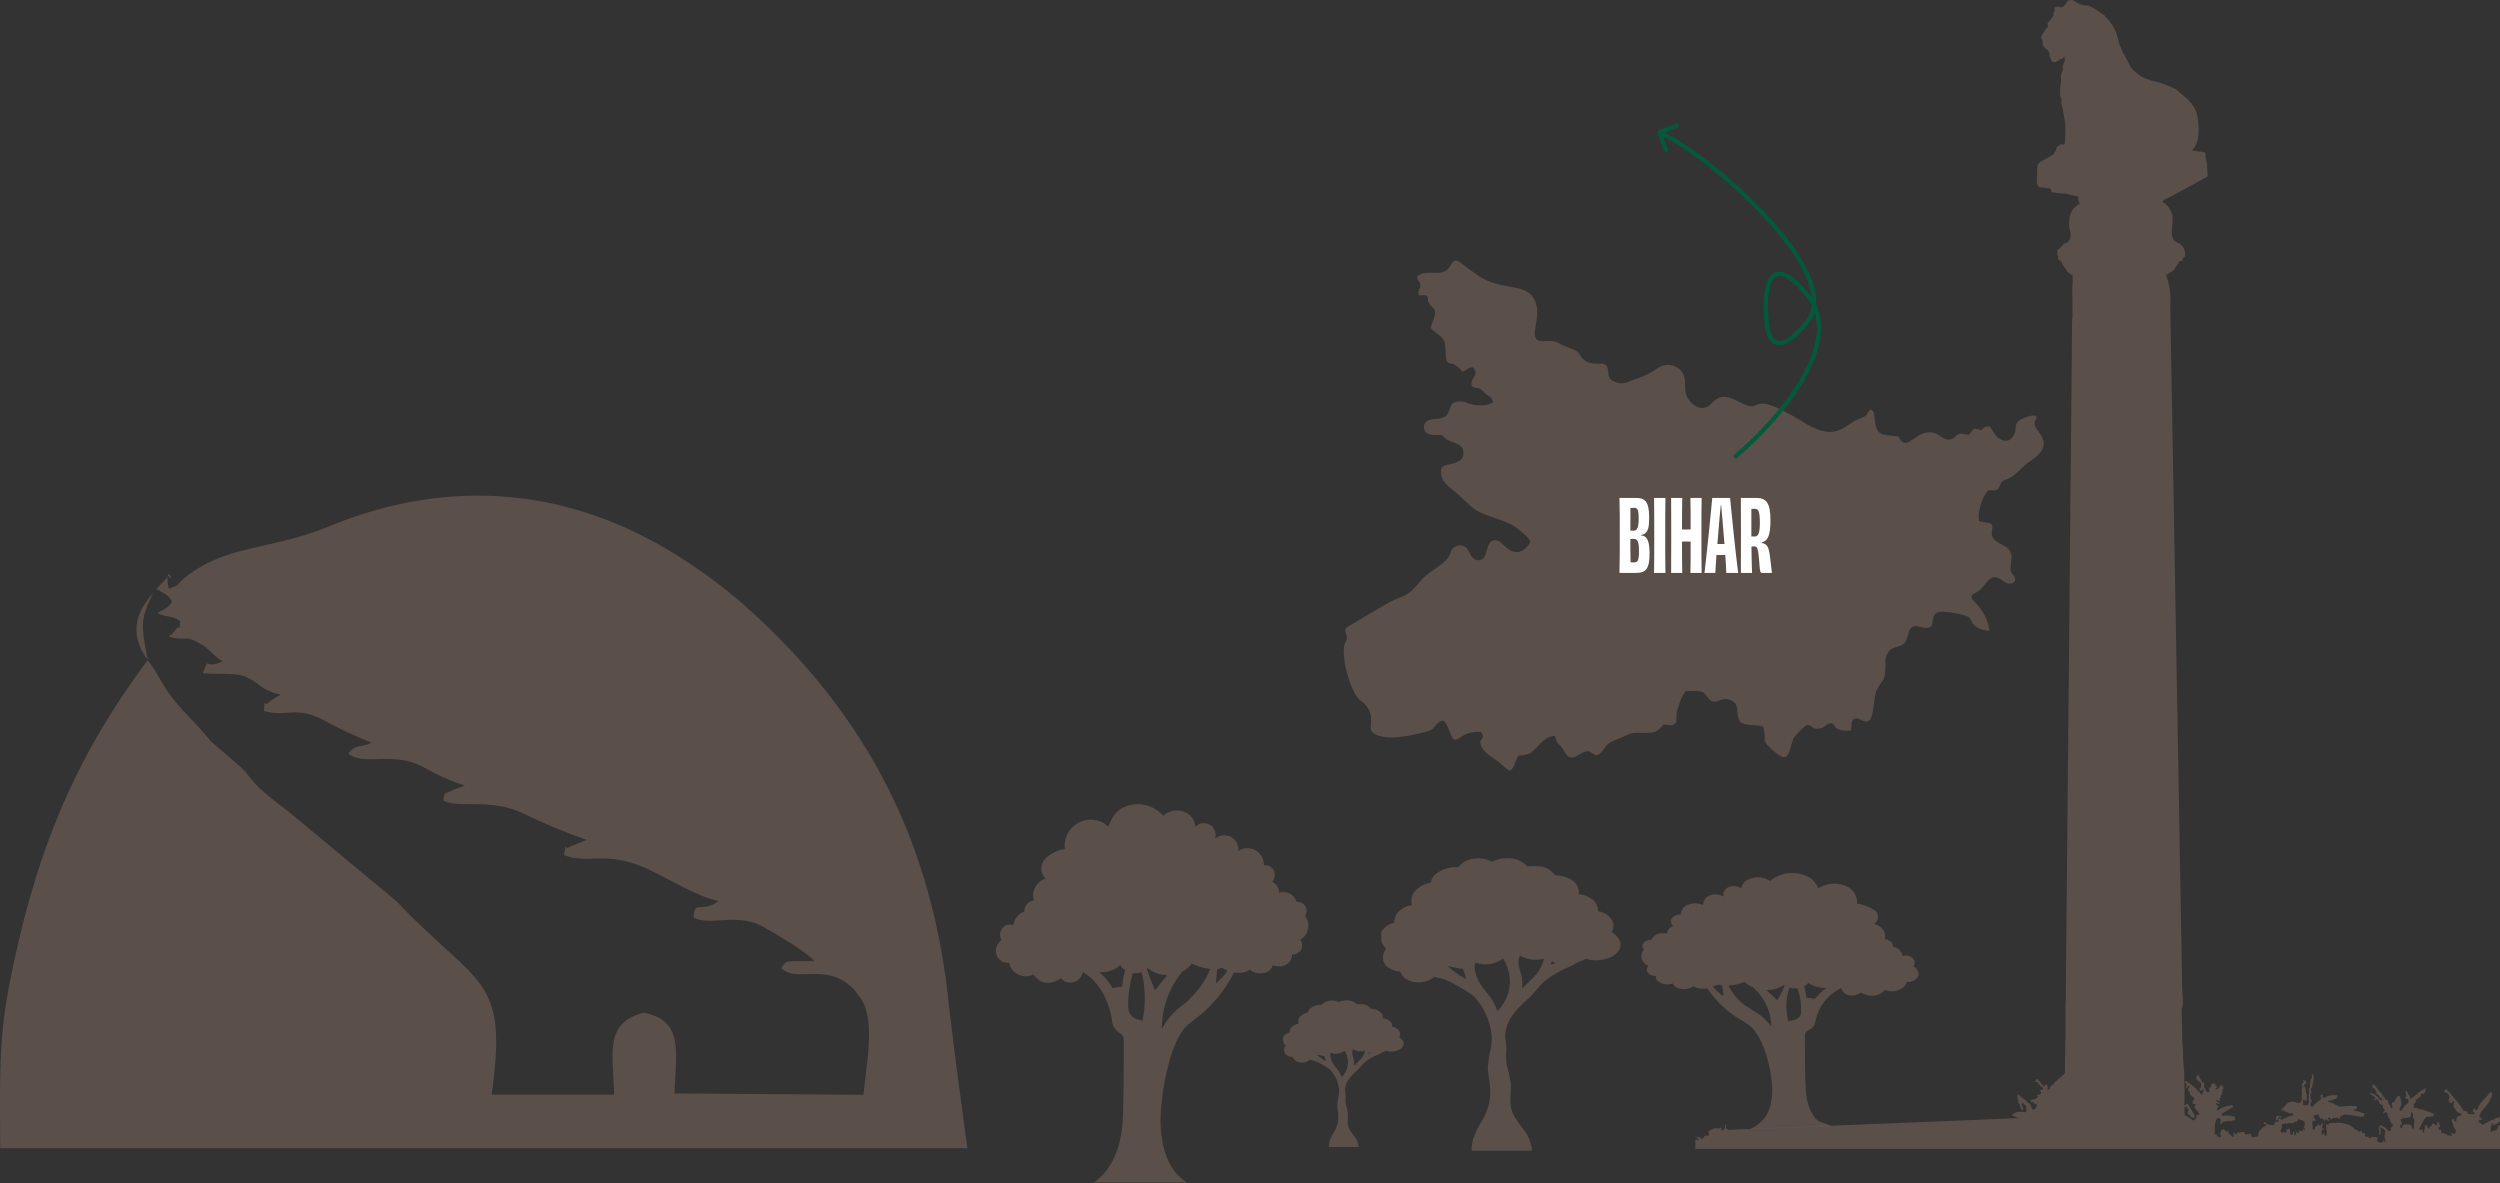
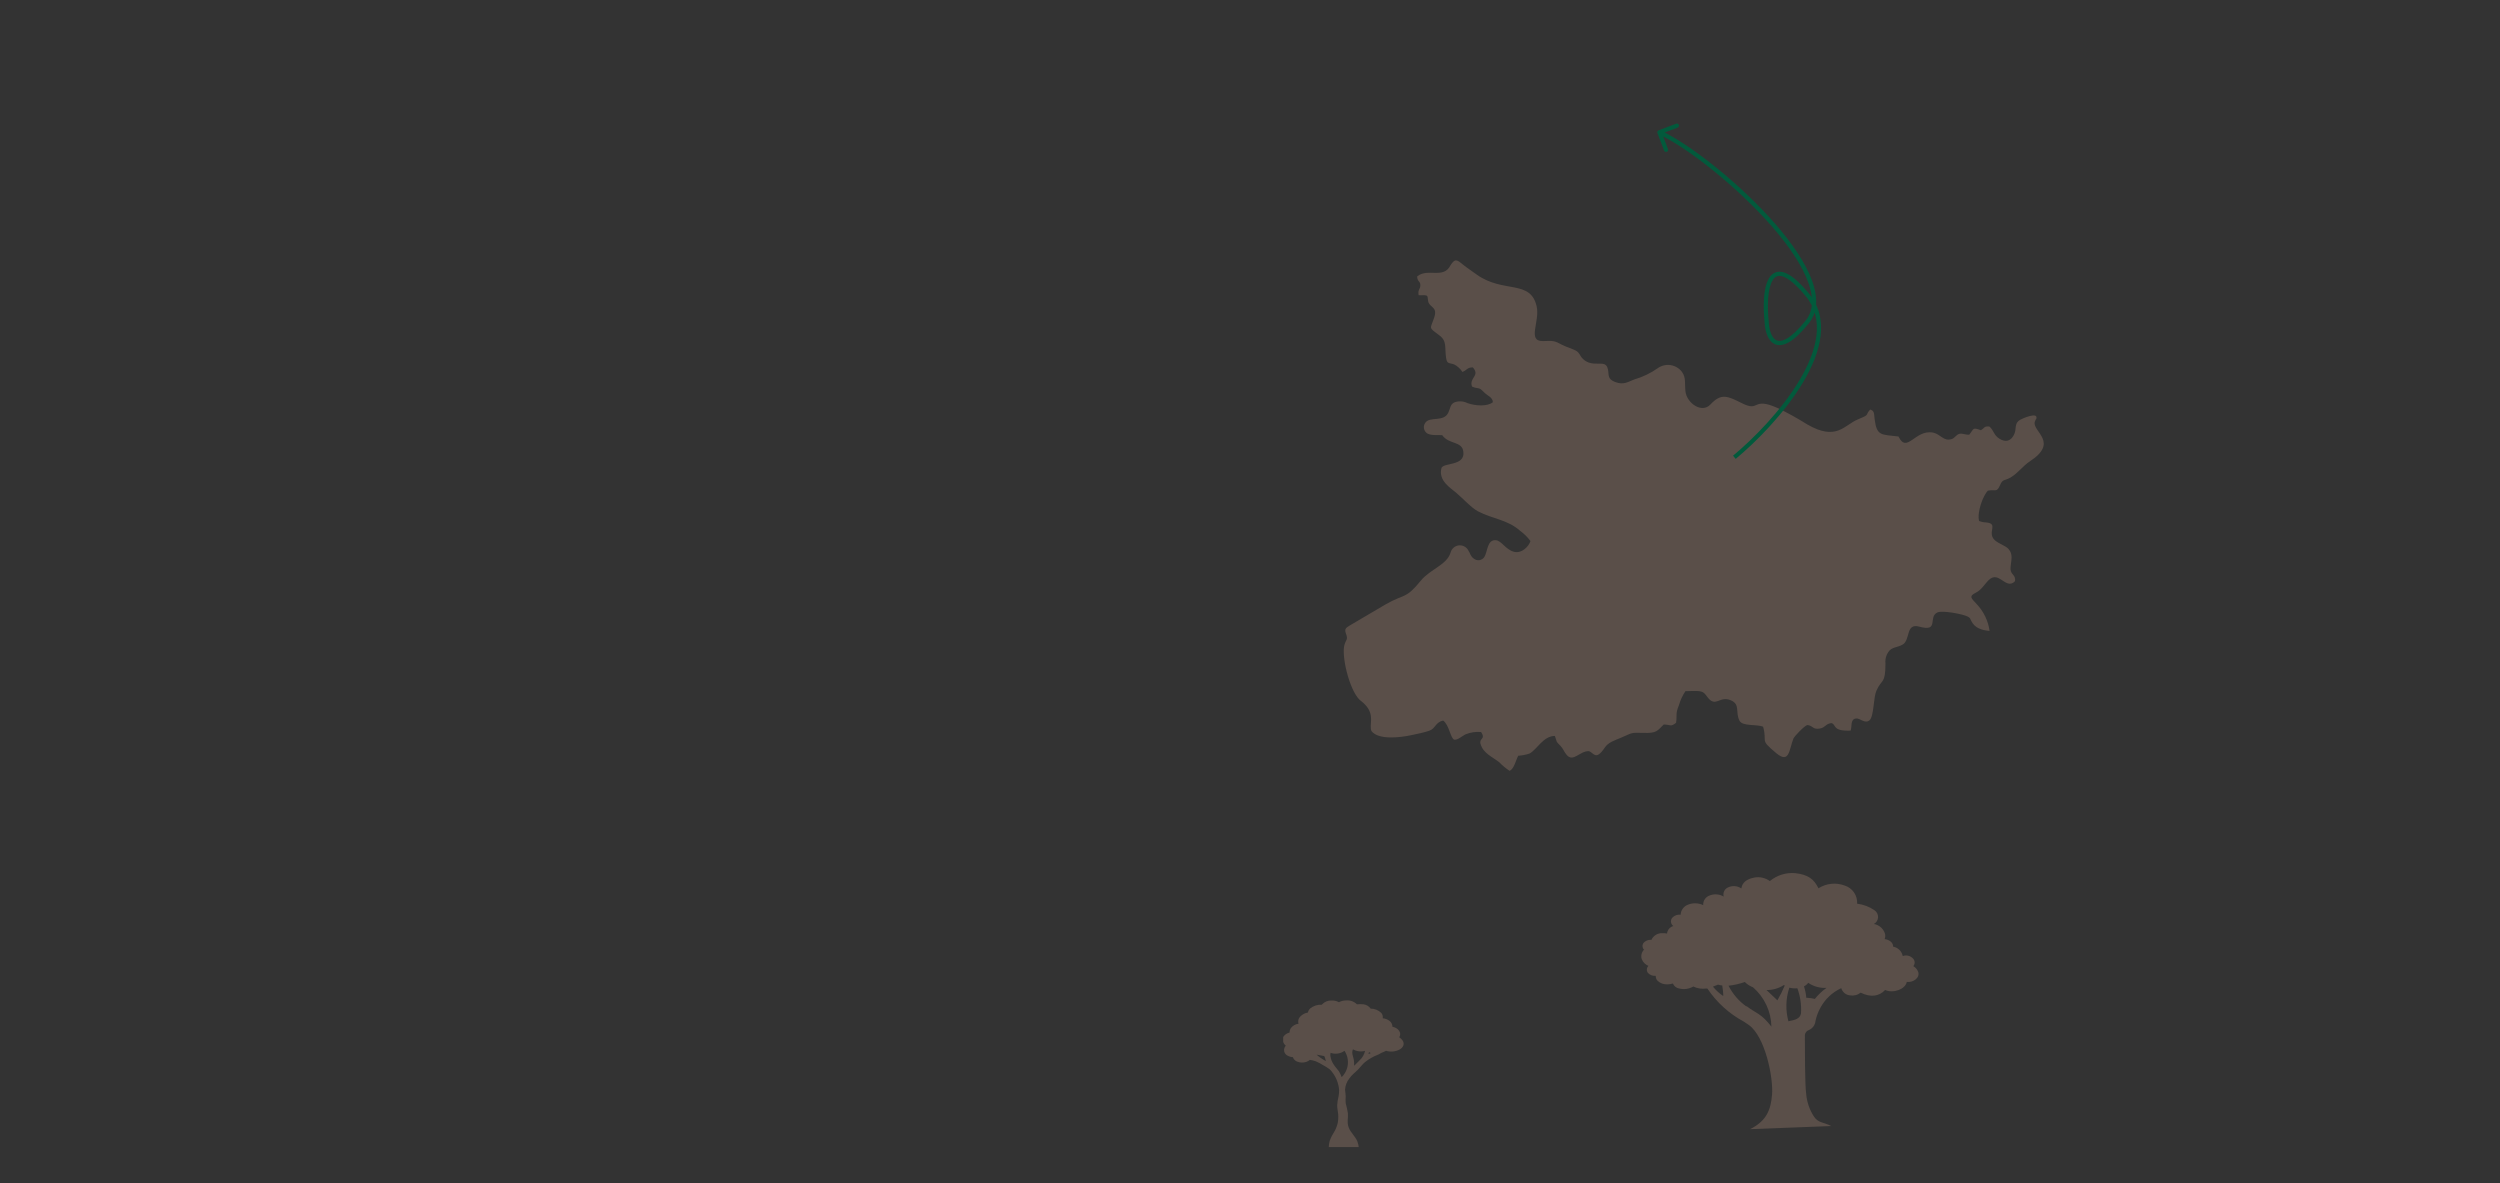
<svg xmlns="http://www.w3.org/2000/svg" width="1200" height="568" viewBox="0 0 1200 568" fill="none">
  <rect x="0" y="0" width="1200" height="568" fill="#333333" stroke="none" />
-   <path fill-rule="evenodd" clip-rule="evenodd" d="M1152.8 541.374C1152.65 541.383 1152.51 541.352 1152.38 541.283C1152.25 541.215 1152.15 541.112 1152.08 540.986C1152 540.861 1151.97 540.718 1151.97 540.573C1151.98 540.428 1152.02 540.287 1152.1 540.166C1152.45 539.71 1152.5 540.006 1152.96 539.63C1152.96 538.45 1152.16 538.02 1152.29 537.376C1152.29 537.162 1152.48 537.135 1152.67 537.108C1153.36 537.108 1153.18 537.108 1153.82 536.491C1154.63 536.491 1154.68 536.786 1155.11 536.679L1156.48 536.33C1157.63 535.686 1157.23 534.72 1157.28 533.916C1158.73 533.916 1157.95 535.686 1158.36 536.598C1158.76 537.511 1158.73 536.759 1158.84 537.35V539.603C1158.68 540.274 1158.55 539.791 1158.65 540.515C1158.76 541.24 1158.84 541.24 1158.65 541.535C1157.85 542.393 1157.69 541.052 1157.55 540.623C1157.26 539.737 1157.04 539.711 1155.99 539.737C1152.53 539.737 1153.31 540.301 1152.91 541.481M1104.1 537.806C1104.71 537.618 1104.44 537.403 1105.12 537.806C1105.79 538.208 1105.63 538.235 1106.08 538.289C1106.08 539.281 1106.38 539.228 1106.32 540.274L1105.84 540.65V541.562C1105.84 541.562 1106.38 541.562 1106.4 542.018C1106.43 542.474 1106.4 542.233 1106.24 542.447C1105.55 542.447 1105.79 542.447 1105.63 541.857C1105.25 541.857 1105.44 542.071 1105.3 542.742C1105.3 542.742 1105.3 543.01 1105.01 543.037C1104.28 543.037 1105.49 543.037 1104.79 543.037C1104.1 543.037 1104.63 542.501 1103.75 542.527C1103.53 542.983 1103.75 543.332 1103.21 543.735C1102.3 543.735 1102.97 543.493 1102.24 543.252C1101.97 543.708 1102.08 542.608 1101.97 544.191C1101.97 544.835 1101.97 544.808 1101.33 544.861C1101.06 544.137 1101.33 543.6 1100.87 542.796C1100.39 543.815 1100.71 543.574 1100.58 544.271L1100.34 544.808C1099.16 544.808 1099.21 543.493 1099.18 541.83C1098.59 541.832 1098.01 541.979 1097.49 542.259V543.627C1096.85 543.627 1096.55 543.332 1096.15 543.413C1095.75 543.493 1095.77 543.628 1095.67 543.681C1095.56 543.735 1096.04 543.681 1095.37 543.681C1094.7 543.681 1095.21 543.681 1094.91 543.493C1094.35 542.822 1095.45 541.267 1095.48 541.052C1095.5 540.837 1095.1 540.22 1095.24 539.764C1095.37 539.308 1095.85 539.549 1096.42 539.576C1096.69 539.04 1096.42 539.147 1096.95 538.986C1097.49 538.825 1096.95 538.986 1097.2 539.281C1097.44 539.576 1097.2 539.603 1097.36 539.711C1097.52 539.818 1097.73 538.852 1099.29 539.094C1099.67 539.149 1100.06 539.149 1100.44 539.094C1101.04 539.094 1101.01 538.932 1101.28 538.503C1101.73 538.503 1102.27 538.503 1102.7 538.235C1103.13 537.967 1102.7 538.235 1102.94 537.886V537.618C1103.37 536.786 1103.93 537.645 1104.1 537.698V537.806ZM1010.12 7.434C1010.5 7.896 1010.91 8.327 1011.36 8.721C1011.87 9.285 1012.14 9.687 1012.57 10.17C1013.99 11.958 1015.12 13.959 1015.92 16.099C1016.09 16.502 1016.06 16.77 1016.19 17.145C1016.33 17.521 1016.51 17.816 1016.6 18.084C1016.63 18.482 1016.69 18.876 1016.78 19.265C1016.94 19.602 1017.02 19.968 1017.02 20.338C1017.18 20.973 1017.4 21.593 1017.67 22.189C1017.83 22.619 1017.91 22.592 1018.1 23.101C1018.29 23.611 1018.58 24.362 1018.85 24.979C1019.01 25.265 1019.18 25.543 1019.36 25.811L1022.61 31.874C1023.33 33.35 1023.04 32.545 1023.76 33.35C1024.54 34.261 1025.45 35.056 1026.45 35.711C1027.44 36.562 1028.58 37.226 1029.8 37.669C1030.45 37.964 1031.07 38.018 1031.79 38.34C1032.45 38.637 1033.14 38.836 1033.86 38.93C1034.57 39.181 1035.29 39.37 1036.03 39.494L1040.33 40.996L1040.73 41.211C1041.66 41.516 1042.56 41.911 1043.42 42.391C1043.71 42.579 1044.09 42.606 1044.38 42.794L1046.51 44.645C1046.99 45.235 1047.1 45.101 1047.95 45.825L1049.4 47.059C1050.12 47.673 1050.76 48.366 1051.31 49.125L1051.61 49.42C1051.7 49.541 1051.82 49.642 1051.96 49.715C1052.14 50.078 1052.37 50.413 1052.65 50.708C1053.39 51.836 1053.99 53.053 1054.43 54.33C1054.91 56.392 1055.22 58.492 1055.34 60.608C1055.47 62.329 1055.38 64.06 1055.07 65.759C1054.64 68.737 1054.88 66.859 1054.32 68.656C1053.97 69.783 1053.86 69.622 1053.54 70.561C1053.22 71.5 1052.41 71.017 1052.57 72.063C1052.57 72.332 1052.73 72.358 1053.19 72.385H1053.81C1054.13 72.424 1054.45 72.506 1054.75 72.627C1055.46 72.751 1056.18 72.832 1056.9 72.868C1059.77 73.244 1058.1 73.941 1058.83 75.873C1058.98 76.546 1059.1 77.227 1059.18 77.912C1059.42 78.599 1059.52 79.332 1059.45 80.058C1059.45 81.426 1059.71 83.439 1059.63 84.753L1043.28 93.66C1041.75 94.626 1039.82 95.189 1038.45 96.182C1037.08 97.175 1040.06 97.255 1041.94 101.199C1042.13 101.601 1042.26 101.655 1042.4 101.95C1042.53 102.245 1042.4 102.567 1042.58 102.862C1042.77 103.157 1042.8 103.104 1042.83 103.802C1043.07 108.604 1041.7 111.206 1043.07 114.694C1043.73 115.641 1044.67 116.362 1045.75 116.76C1047.04 117.216 1046.26 117.001 1047.04 117.725C1047.34 117.994 1047.44 117.967 1047.69 118.262L1048.01 118.772C1048.8 120.092 1049.06 121.67 1048.71 123.172C1048.38 123.628 1048.12 123.601 1047.85 123.896C1047.58 124.191 1047.69 124.728 1047.55 125.291H1046.13C1045.91 126.063 1045.48 126.759 1044.89 127.303C1044.43 127.942 1044.02 128.615 1043.66 129.315C1043.33 129.55 1043.04 129.82 1042.77 130.12C1041.82 130.77 1040.83 131.353 1039.79 131.864C1039.87 132.693 1040.1 133.502 1040.46 134.252C1040.73 135.11 1040.81 135.888 1041.08 136.667C1041.42 138.439 1041.65 140.231 1041.75 142.032C1041.88 143.989 1041.88 145.951 1041.75 147.907L1047.36 468.91C1047.36 471.754 1047.36 474.517 1047.58 477.361C1047.58 478.059 1047.77 478.434 1047.77 479.293C1047.93 480.68 1047.87 482.085 1047.58 483.451C1047.23 484.009 1047.09 484.678 1047.2 485.329L1047.42 493.753C1047.42 495.336 1047.42 501.211 1047.71 502.258C1047.85 503.684 1047.9 505.118 1047.85 506.551C1047.85 509.233 1048.22 511.916 1048.44 514.599C1048.44 515.994 1048.44 517.657 1048.44 519.052C1048.44 519.482 1048.71 519.053 1048.57 519.965C1048.44 520.877 1048.57 520.555 1048.57 521.36C1048.57 522.165 1048.57 523.345 1048.57 524.364C1048.57 525.384 1048.57 526.403 1048.57 527.396C1048.57 527.933 1048.57 528.416 1048.57 528.952C1048.57 529.489 1048.41 530.106 1048.57 530.374C1048.73 530.643 1048.73 530.777 1049.16 530.374L1049.62 529.677C1050.18 529.677 1050.51 530.589 1050.88 531.125C1051.44 531.939 1051.96 532.781 1052.44 533.647L1053.38 535.364C1053.62 535.955 1053.81 536.545 1053 536.571C1052.65 536.547 1052.3 536.446 1051.98 536.276C1051.8 536.239 1051.62 536.185 1051.45 536.115L1051.28 535.15C1049.86 535.15 1049.94 534.586 1050.18 533.567C1050.34 532.977 1050.51 533.057 1050.59 532.494L1049.86 532.252C1049.86 531.957 1050.56 531.555 1049.86 531.34C1049.42 531.245 1048.96 531.311 1048.57 531.528C1048.5 532.42 1048.5 533.318 1048.57 534.211C1048.57 535.445 1048.57 535.418 1049.62 535.847C1050.67 536.276 1050.61 536.491 1051.28 536.813C1052.57 537.43 1052.36 538.396 1053.7 537.269C1055.04 536.142 1053.3 534.962 1055.66 535.016C1055.66 534.077 1055.42 534.05 1055.04 533.54C1054.67 533.03 1054.29 532.977 1054.08 532.601L1053.67 532.011C1053.46 531.823 1053.38 531.823 1053.35 531.42C1053.35 530.401 1053.89 531.099 1053.97 529.918H1052.52V528.416L1053.24 527.879C1053.24 526.404 1052.68 526.833 1051.55 525.679C1051.2 525.357 1051.18 525.411 1051.15 524.794C1051.15 523.265 1050.32 524.284 1050.26 523.077C1050.21 521.869 1051.02 522.433 1050.99 521.172C1049.83 521.172 1050.32 522.03 1049.43 522.138C1049.27 521.923 1049.11 521.923 1049.43 521.387C1049.75 520.85 1049.73 521.145 1049.43 520.582C1049.43 520.233 1049.43 519.992 1049.16 519.777C1048.89 519.562 1048.68 519.777 1048.81 518.892C1049.51 518.892 1050.48 519.723 1051.1 520.126C1052.54 521.051 1053.83 522.202 1054.91 523.533C1055.34 523.989 1055.39 523.882 1055.82 524.445C1056.25 525.008 1056.76 525.947 1057.22 524.821C1057.26 524.618 1057.34 524.427 1057.46 524.257C1057.57 524.106 1057.66 523.944 1057.73 523.774C1057.73 523.238 1057.73 523.425 1057.73 523.077C1057.54 522.272 1056.87 523.506 1056.57 523.587C1056.28 523.667 1055.74 523.291 1055.71 522.809C1055.69 522.326 1056.33 522.567 1056.52 521.708C1056.6 521.031 1056.6 520.347 1056.52 519.669L1055.93 519.455C1055.69 519.455 1055.66 519.187 1055.45 518.999C1055.23 518.811 1055.12 518.838 1054.83 518.65C1054.53 518.462 1054.83 518.65 1054.59 518.328C1054.35 518.006 1053.92 517.604 1054.29 516.96C1054.67 516.316 1054.53 515.994 1055.23 516.021L1056.25 518.087C1056.52 518.677 1056.65 518.516 1056.95 518.945C1057.24 519.375 1056.95 519.643 1057.92 519.696C1057.92 520.823 1058.29 519.696 1057.92 520.823C1057.86 521.078 1057.85 521.342 1057.91 521.598C1057.96 521.853 1058.08 522.093 1058.24 522.299C1058.69 523.077 1058.91 524.15 1059.74 524.338C1059.94 524.288 1060.13 524.191 1060.29 524.056C1060.45 523.921 1060.57 523.751 1060.65 523.56C1060.65 522.701 1060.65 523.56 1060.39 523.05C1060.12 522.54 1060.22 523.05 1060.39 522.54C1060.55 522.031 1060.68 522.03 1061.19 521.789C1061.35 520.85 1061.19 520.609 1062.05 520.153C1062.91 519.696 1062.8 519.804 1063.5 520.877C1063.77 521.333 1064.12 521.333 1064.14 522.004C1063.85 522.272 1063.98 522.004 1063.8 522.218C1063.61 522.433 1063.61 522.031 1063.39 522.594L1063.55 522.755C1064.17 523.104 1064.57 522.755 1065.06 522.138C1065.27 521.951 1065.44 521.723 1065.57 521.467C1065.78 521.038 1065.7 520.877 1066.21 520.823C1066.72 521.256 1067.15 521.773 1067.47 522.352L1066.99 522.755C1066.78 522.916 1066.99 522.755 1066.75 522.97C1066.51 523.184 1066.99 523.64 1066.75 524.096C1066.51 524.552 1066.75 524.096 1066.53 524.66C1066.53 524.821 1066.53 525.169 1066.53 525.384L1065.94 525.813V527.074L1065.35 527.235C1065.35 527.826 1066 528.577 1065.08 528.442C1064.17 528.308 1064.36 528.013 1063.69 528.013C1063.69 528.818 1064.23 528.845 1064.87 529.086C1065.08 529.086 1065.3 529.247 1065.33 529.516C1065.35 529.784 1065.33 529.516 1065.33 529.784C1065.33 530.052 1064.25 529.542 1063.61 529.516C1063.61 530.991 1065.06 530.025 1064.95 531.393C1064.64 531.504 1064.36 531.699 1064.14 531.957V532.896C1064.8 532.874 1065.42 532.616 1065.89 532.172C1066.64 531.528 1071.07 530.025 1071.74 530.723C1071.74 530.723 1072.17 530.938 1071.74 531.501L1069.97 532.413L1069.6 532.628L1067.55 533.942C1066.72 534.586 1066.35 533.781 1066.35 535.606C1066.94 535.606 1067.31 535.445 1068.01 535.445H1069.81C1071.23 535.445 1071.34 535.874 1072.74 535.928C1072.74 536.867 1072.92 537.188 1072.55 537.859C1072.04 537.859 1072.01 537.671 1071.5 537.859C1070.99 538.047 1071.15 538.074 1070.78 538.369C1069.94 537.725 1070.13 537.993 1069.51 538.181C1069.26 538.206 1068.99 538.206 1068.74 538.181C1068.31 538.181 1068.39 538.181 1067.98 538.342C1067.04 538.476 1067.23 538.342 1066.64 538.879C1066.05 539.415 1066.37 539.549 1065.54 539.442C1065.54 538.557 1066.13 538.503 1065.86 537.35C1065.86 536.867 1065.68 536.813 1065.33 536.733C1065.02 536.64 1064.68 536.672 1064.4 536.823C1064.11 536.973 1063.89 537.23 1063.8 537.537C1063.46 538.186 1063.27 538.9 1063.23 539.63C1063.08 540.389 1063.02 541.163 1063.04 541.937C1063.04 542.849 1063.04 543.654 1063.04 544.62L1064.01 544.432L1064.33 545.21V545.505C1065.84 545.505 1064.82 545.881 1066 545.908C1066.32 544.674 1066 544.996 1065.59 544.244C1065.81 543.44 1066.08 544.083 1066.05 542.581C1066.91 542.125 1067.02 541.642 1067.8 542.393C1068.09 542.662 1068.15 542.608 1068.41 542.849C1068.68 543.091 1068.41 543.359 1069 543.252C1069.6 543.144 1069 543.01 1069.65 542.822C1069.81 543.252 1069.65 543.574 1069.86 544.057C1070.08 544.54 1070.27 544.486 1070.62 544.62L1070.88 544.861C1070.97 545.131 1071.14 545.366 1071.36 545.535C1071.59 545.704 1071.86 545.797 1072.15 545.801C1072.15 544.942 1071.64 543.735 1072.68 543.493C1072.68 543.493 1072.68 543.654 1072.68 543.708C1072.68 543.762 1072.68 544.486 1073.33 544.379C1073.97 544.271 1073.84 543.708 1074.05 543.413C1074.78 543.413 1074.24 543.628 1074.91 543.681C1075.58 543.735 1075.39 543.198 1076.71 543.279C1077.49 543.279 1077.33 543.279 1077.41 543.681C1077.6 544.513 1077.41 544.781 1078.62 544.352C1079.15 544.191 1078.94 544.218 1079.53 544.352C1080.12 544.486 1080.01 544.352 1080.58 544.352C1080.28 546.23 1081.89 545.935 1083.26 545.532C1083.48 545.532 1083.66 545.532 1083.8 545.371C1084.6 544.566 1082.54 544.352 1086.16 541.186C1086.58 540.851 1087.07 540.604 1087.58 540.462V539.549C1087.21 539.549 1086.89 539.549 1086.67 539.549C1085.97 538.825 1087.83 537.752 1087.77 539.549C1088.87 539.549 1088.01 539.764 1090.08 539.979C1091.4 540.14 1091.72 540.489 1091.75 539.04C1092.02 538.82 1092.32 538.631 1092.63 538.476C1093.11 538.476 1093.52 538.476 1093.76 538.127C1094 537.779 1093.76 537.215 1093.33 537.242C1092.9 537.269 1093.33 537.725 1092.34 537.859C1092.34 537.081 1092.52 537.484 1092.58 536.974C1092.63 536.464 1092.42 536.598 1092.58 535.901C1092.87 535.728 1093.19 535.62 1093.52 535.583C1093.85 535.546 1094.19 535.581 1094.51 535.686C1094.89 535.874 1095.1 535.928 1095.24 536.384C1094.27 536.894 1094.94 535.955 1093.68 536.035C1093.41 536.947 1093.52 536.893 1094.51 536.893L1094.89 537.457C1095.72 537.457 1095.69 537.189 1096.36 536.893L1097.81 536.303C1098.19 536.142 1098.91 535.794 1099.24 535.686C1099.56 535.579 1100.63 535.686 1100.85 535.23C1101.06 534.774 1100.26 534.398 1099.83 534.345C1098.78 534.345 1098.99 534.533 1098.14 533.996C1097.28 533.459 1097.2 533.996 1096.66 533.406C1096.12 532.815 1095.93 533.057 1094.94 533.084C1094.94 532.279 1095.72 532.064 1096.2 531.447L1097.6 529.945C1098.19 529.384 1098.94 529.01 1099.75 528.872C1100.56 528.733 1101.39 528.836 1102.14 529.167C1102.97 529.381 1103.75 529.784 1104.36 528.979C1104.81 528.309 1104.98 527.489 1104.82 526.698C1104.61 526.001 1104.66 526.216 1104.82 525.572C1104.98 524.928 1104.82 523.989 1104.82 522.889C1104.82 522.353 1105.14 522.433 1105.3 521.896C1105.24 521.822 1105.17 521.758 1105.09 521.708L1104.85 521.548L1105.09 519.777L1105.79 519.482C1105.79 518.865 1105.52 519.133 1105.52 518.409C1106.24 518.409 1107.26 518.918 1107 519.777C1106.73 520.635 1107 519.938 1106.62 520.233C1106.24 520.528 1105.68 520.877 1105.57 521.413H1105.76C1106.03 521.547 1106.08 521.413 1106.3 521.735C1106.67 522.234 1106.85 522.858 1106.78 523.479C1106.78 524.552 1107.4 525.33 1107.24 526.457C1107.08 527.584 1107.4 528.711 1106.67 528.442C1105.95 528.174 1106.67 527.718 1105.44 527.745C1105.37 528.643 1105.44 529.547 1105.63 530.428C1106.36 530.605 1107.12 530.605 1107.85 530.428C1107.85 530.186 1107.85 529.811 1108.04 529.596C1108.23 529.382 1108.28 529.355 1108.45 528.925C1108.61 528.496 1107.77 528.389 1108.07 527.45C1108.36 526.511 1108.28 527.289 1108.34 526.725C1108.39 526.162 1108.18 526.457 1108.1 525.867C1108.02 525.277 1108.5 524.874 1108.5 524.204C1108.34 523.618 1108.27 523.012 1108.28 522.406L1108.85 522.245C1108.79 521.728 1108.79 521.206 1108.85 520.689C1108.97 520.225 1109.03 519.747 1109.04 519.267C1109.04 517.738 1109.33 518.06 1109.87 516.987C1109.71 516.504 1109.65 516.719 1109.6 516.531C1109.55 516.343 1109.95 515.592 1110.49 515.592L1110.3 516.584H1110.57C1110.73 517.008 1110.73 517.476 1110.57 517.899C1110.16 518.784 1110.57 519.375 1109.98 520.582C1109.82 521.113 1109.78 521.669 1109.84 522.218H1109.57L1109.12 522.513C1109.12 523.345 1109.49 523.586 1109.52 524.445C1109.33 524.901 1109.04 525.008 1108.96 525.25C1108.71 525.921 1109.14 525.813 1109.14 526.377C1109.14 526.94 1108.74 526.698 1108.96 527.396C1108.96 527.691 1109.47 527.959 1109.65 528.12C1109.65 529.462 1109.12 528.845 1108.98 529.757C1108.92 530.056 1108.96 530.368 1109.09 530.644C1109.22 530.92 1109.44 531.146 1109.71 531.286C1110.32 531.286 1110.43 530.723 1110.75 530.347L1113.9 527.665L1114.3 527.477C1114.14 526.618 1113.55 526.404 1114 525.545C1114.17 525.458 1114.36 525.426 1114.54 525.455C1114.72 525.484 1114.89 525.572 1115.02 525.706C1115.02 526.296 1114.59 526.108 1115.02 526.886C1115.72 527.182 1115.8 526.886 1116.39 526.43C1118.11 525.793 1119.94 525.537 1121.76 525.679C1121.88 526.137 1121.88 526.616 1121.76 527.074C1121.12 527.45 1121.6 527.262 1120.74 527.45C1119.88 527.638 1120.26 527.718 1119.8 527.96C1119.11 528.143 1118.41 528.277 1117.71 528.362C1117.33 528.523 1117.55 528.362 1117.36 528.684C1117.6 529.113 1118.22 528.952 1118.94 529.274C1119.46 529.406 1119.95 529.594 1120.42 529.838C1121.27 530.373 1122.17 530.822 1123.1 531.179C1123.45 531.179 1126.49 530.938 1127.05 530.884H1131.05C1131.54 530.884 1131.05 532.145 1131.05 532.467C1130.25 532.467 1129.87 532.306 1129.66 532.95C1130.04 533.108 1130.45 533.207 1130.86 533.245C1131.77 533.469 1132.67 533.746 1133.55 534.076L1134.22 534.264L1134.86 534.452C1134.86 536.384 1134.14 535.955 1132.53 535.981L1128.64 535.257C1128.26 535.096 1128.64 535.042 1127.99 535.069C1127.35 535.096 1127.05 535.069 1126.35 535.069C1125.66 535.069 1125.28 534.854 1124.66 535.284C1124.04 535.713 1124.66 535.284 1123.99 535.552C1123.32 535.82 1123.99 535.713 1123.35 535.874L1123.1 536.974C1121.9 536.974 1122.49 536.652 1121.79 536.357C1121.06 536.357 1121.79 536.598 1120.96 536.598C1120.12 536.598 1120.45 536.598 1119.86 536.598C1119.32 537.054 1119.53 537.242 1118.89 537.376C1118.69 537.089 1118.54 536.772 1118.43 536.437H1117.41C1117.41 537.269 1117.9 537.189 1118.03 538.02C1116.71 538.02 1117.41 537.537 1116.58 537.296C1115.75 537.054 1116.04 538.128 1115.75 538.369C1115.59 538.181 1115.75 538.369 1115.59 538.02C1115.43 537.672 1115.32 536.464 1114.54 536.947C1114.19 537.135 1114.54 536.947 1114.16 537.162C1114.16 537.349 1113.92 536.92 1113.84 536.813C1113.69 536.686 1113.55 536.552 1113.41 536.411C1113.06 535.928 1113.41 534.023 1110.43 535.579C1110.59 536.92 1111.48 536.92 1111.56 538.101C1111.08 537.979 1110.58 537.925 1110.08 537.94C1109.84 538.717 1109.84 539.55 1110.08 540.328C1110.3 541.535 1109.65 542.313 1110.89 542.286C1111.18 541.776 1111.18 541.052 1111.59 540.676C1111.81 540.552 1112.03 540.408 1112.23 540.247C1112.39 540.032 1112.45 539.63 1112.63 539.389C1113.12 539.898 1113.33 540.81 1114.03 539.979C1114.33 539.657 1114.54 539.093 1114.92 538.879C1115.45 539.523 1114.38 540.623 1114.41 541.562H1114.81C1114.81 541.562 1115 541.562 1115.37 541.723C1115.37 542.662 1115.1 542.125 1114.41 542.554V544.781C1114.75 544.781 1114.7 544.781 1114.86 544.486C1115.02 544.191 1114.86 544.164 1115.61 544.057C1115.7 544.511 1115.82 544.959 1115.96 545.398H1116.37C1116.55 544.835 1116.37 545.237 1116.61 544.888C1116.78 544.589 1116.88 544.257 1116.91 543.914C1116.94 543.571 1116.89 543.226 1116.77 542.903L1116.42 539.764H1117.63C1118.35 538.611 1118.19 539.415 1119.24 539.067C1120.29 538.718 1119.7 539.067 1120.34 539.067C1121.59 538.874 1122.85 538.874 1124.1 539.067L1126.78 539.684C1127.51 539.684 1128.15 540.435 1128.8 540.703C1129.04 540.774 1129.26 540.903 1129.44 541.079C1129.83 541.52 1130.26 541.924 1130.73 542.286C1131.21 542.447 1131.19 542.286 1131.67 542.581C1132.15 542.876 1132.23 543.547 1132.99 542.984C1133.25 542.796 1132.99 542.984 1133.23 542.742H1133.63C1133.92 543.306 1133.41 544.137 1134.41 543.869H1134.68H1134.86C1135.21 543.869 1135.19 544.593 1135.19 544.781C1135.17 544.921 1135.2 545.061 1135.25 545.191C1135.3 545.321 1135.38 545.438 1135.48 545.532C1136.15 546.23 1136.13 545.532 1136.8 545.183C1136.85 545.548 1136.85 545.918 1136.8 546.283C1137.17 546.069 1137.36 546.149 1137.87 546.283L1138.22 545.747C1138.84 545.747 1138.92 546.015 1139.59 545.747C1139.85 545.706 1140.11 545.706 1140.37 545.747L1141.2 545.988C1141.2 546.632 1140.85 547.571 1141.2 548.027C1141.55 548.483 1141.85 548.027 1142.3 548.188C1142.76 548.349 1142.57 548.591 1143.38 548.564C1143.64 548.269 1143.38 548.564 1143.62 548.161C1143.86 547.759 1143.62 548 1143.99 547.679C1144.37 547.357 1144.23 547.518 1144.58 548.054C1144.93 548.591 1144.58 548.322 1144.88 548.537C1145.06 547.923 1145.06 547.273 1144.88 546.659C1144.88 546.418 1144.5 546.283 1144.5 545.827L1144.93 542.822L1144.42 542.313C1143.91 541.749 1144.18 542.098 1143.7 541.83C1143.21 541.562 1143.32 540.864 1142.41 541.454C1142.41 541.991 1142.7 541.964 1142.89 542.474H1142.73C1142.19 543.091 1143.11 543.547 1142.73 544.298C1142.36 545.049 1142.22 544.486 1142.22 544.486C1142.06 544.486 1142.03 544.486 1142.01 544.137C1141.98 544.022 1141.98 543.903 1142.01 543.789C1142.01 543.601 1142.01 543.279 1142.01 543.064C1142.01 542.179 1142.01 542.34 1141.74 541.723L1142.17 541.159C1142.17 540.783 1142.17 540.676 1142.33 540.247C1143.24 539.952 1143.11 540.247 1143.81 540.703C1144.28 540.889 1144.74 541.113 1145.17 541.374C1145.74 541.884 1145.52 542.259 1146.76 542.822C1147.99 543.386 1147.24 541.857 1147.91 540.998C1148.58 540.14 1148.77 540.784 1148.77 539.711H1148.05C1148.05 539.509 1148 539.309 1147.91 539.128C1147.83 538.947 1147.7 538.788 1147.54 538.664C1147.11 538.181 1147.27 538.074 1147.24 537.296C1146.7 536.947 1147 537.296 1146.76 536.786C1146.52 536.276 1146.89 536.572 1146.38 536.062C1145.87 535.552 1146.03 535.23 1146.01 534.264C1145.6 534.05 1145.44 533.808 1144.93 533.728C1144.32 534.184 1144.93 534.264 1144.21 534.586L1143.99 534.023C1143.99 533.218 1144.72 533.272 1144.64 532.708C1144.56 532.145 1144.29 532.306 1144.05 532.011C1143.19 531.072 1144.88 530.884 1142.38 529.838C1142.06 529.838 1142.38 529.838 1142.09 529.838C1142.09 528.684 1142.09 528.979 1141.58 528.335C1141.07 527.691 1141.23 527.557 1140.34 527.584C1139.94 528.094 1140.34 528.067 1139.72 528.362C1139.72 528.362 1139.38 528.362 1139.72 527.691C1140.07 527.021 1140.69 526.833 1139.38 526.216C1138.84 525.948 1138.97 525.786 1138.46 525.545C1137.95 525.304 1137.58 525.304 1137.87 524.579C1138.01 524.545 1138.15 524.544 1138.28 524.577C1138.42 524.61 1138.55 524.675 1138.65 524.767C1138.91 524.97 1139.2 525.133 1139.51 525.25C1140.56 525.81 1141.48 526.599 1142.19 527.557C1142.6 528.147 1142.52 528.12 1143.4 528.094C1143.4 526.564 1143.11 527.182 1142.54 526.86C1141.98 526.538 1142.7 526.859 1141.93 526.055C1141.15 525.25 1141.93 525.625 1140.74 525.035C1140.74 522.969 1140.21 523.908 1139.8 522.352H1138.84V520.501C1139.94 520.501 1140.07 521.467 1141.2 522.594C1141.68 523.05 1141.36 523.104 1141.87 523.506C1142.38 523.909 1142.17 523.801 1142.57 524.257C1142.97 524.713 1143.03 524.257 1143.32 525.116C1143.75 526.511 1144.56 526.431 1144.75 527.021C1144.93 527.611 1144.75 527.45 1145.09 527.745C1145.98 528.362 1146.11 527.423 1146.46 529.167C1146.46 529.864 1146.46 529.677 1146.84 530.106C1147.83 531.072 1147 531.608 1147.73 531.877C1149.23 531.877 1147.73 530.32 1148.13 529.542C1148.53 528.764 1149.09 528.979 1149.58 528.684C1149.58 527.235 1149.71 527.906 1150.17 527.128C1151.27 525.304 1151.46 525.947 1151.99 526.538C1152.53 527.128 1152.32 527.503 1152.45 528.496C1152.57 528.854 1152.65 529.222 1152.69 529.596C1152.69 531.34 1151.75 531.098 1151.86 532.494C1151.86 532.95 1152.02 533.084 1152.42 533.191C1152.83 533.298 1152.91 532.306 1153.55 531.823C1154.6 531.018 1153.55 530.965 1154.65 530.374C1155.19 530.09 1155.64 529.674 1155.97 529.167C1156.12 528.869 1156.17 528.53 1156.11 528.2C1156.06 527.871 1155.89 527.57 1155.65 527.343C1155.05 527.343 1154.79 527.718 1154.57 527.182C1154.36 526.645 1154.87 526.35 1155.08 526.108C1155.09 525.719 1155.01 525.332 1154.84 524.982C1154.75 524.788 1154.71 524.577 1154.71 524.364C1154.71 524.152 1154.75 523.941 1154.84 523.747C1155.46 523.747 1155.43 523.747 1155.65 524.364C1155.75 524.723 1155.89 525.073 1156.05 525.411C1156.37 525.974 1156.29 525.411 1156.59 526.162C1156.88 526.913 1156.75 526.94 1156.91 527.289C1157.71 527.289 1157.53 527.289 1157.93 526.886C1158.33 526.484 1158.46 526.538 1158.87 526.243C1159.27 525.948 1159.35 525.652 1159.62 525.438C1159.89 525.223 1160.18 525.438 1160.56 524.794C1160.93 524.15 1160.56 524.445 1161.42 524.096C1162.28 523.747 1161.61 523.721 1162.76 523.157C1163.92 522.594 1163.19 522.326 1164.45 522.513C1164.27 523.377 1163.97 524.209 1163.54 524.982H1162.09C1162.09 525.679 1162.09 526.216 1161.58 526.511C1161.07 526.806 1160.93 526.189 1160.51 527.638H1159.57C1159.57 528.147 1159.78 528.469 1159.57 528.899C1159.35 529.328 1157.85 530.535 1158.89 531.796C1161.58 531.796 1160.24 532.198 1161.58 532.494C1161.77 532.494 1162.2 532.494 1162.3 532.494C1163.65 532.494 1162.95 532.816 1163.81 533.03L1165.5 533.54C1165.98 533.54 1166.47 533.942 1166.95 534.13C1167.22 534.214 1167.48 534.322 1167.73 534.452L1168.43 534.854C1168.4 535.087 1168.32 535.309 1168.17 535.494C1168.03 535.68 1167.84 535.82 1167.62 535.901C1167.36 535.927 1167.1 535.927 1166.84 535.901C1166.58 535.948 1166.32 536.01 1166.06 536.088C1165.58 536.088 1164.72 535.927 1164.53 536.088C1164.34 536.249 1164.53 536.491 1164.32 536.84C1164.1 537.188 1163.86 536.33 1163.03 538.315C1162.86 538.754 1162.6 539.155 1162.28 539.496C1162.01 539.925 1162.04 540.488 1161.79 540.837C1161.55 541.186 1161.2 541.24 1161.36 542.367C1162.12 542.367 1161.85 542.366 1162.2 542.205C1162.55 542.044 1162.38 542.206 1162.92 542.393C1162.92 543.252 1162.92 543.708 1163.7 543.815C1163.7 543.091 1163.49 542.581 1163.7 542.125C1163.92 541.669 1164 542.125 1163.94 541.401C1163.89 540.676 1163.94 541.052 1163.94 540.569C1164.19 540.347 1164.43 540.105 1164.64 539.845C1164.91 540.247 1164.85 540.569 1165.2 540.945C1165.55 541.32 1165.2 540.945 1165.42 541.106C1165.63 541.267 1165.42 541.106 1165.61 541.374C1165.79 541.642 1165.61 541.615 1166.09 541.75C1166.57 541.884 1166.09 540.998 1166.25 540.81C1166.41 540.622 1166.47 540.81 1166.98 540.488C1167.49 540.166 1167.38 539.254 1168.13 539.335C1168.88 539.415 1168.37 539.979 1169.23 540.059C1170.09 540.14 1169.69 539.12 1169.98 538.53C1170.79 538.53 1170.41 538.852 1170.92 539.684C1171.16 540.049 1171.27 540.482 1171.24 540.918L1170.41 541.106C1170.41 541.937 1170.41 541.776 1170.68 542.34H1171.78C1171.78 543.279 1171.78 543.44 1172.05 544.057C1172.59 544.057 1172.32 543.627 1172.94 543.842C1173.55 544.057 1173.2 544.164 1173.58 544.513C1174.09 544.352 1173.58 544.325 1174.36 544.271C1174.87 545.13 1174.63 544.942 1175.62 545.023H1175.94C1176.35 545.023 1175.94 545.237 1176.78 545.21C1176.78 544.486 1176.59 544.271 1176.78 543.735C1178.23 543.735 1177.34 545.586 1178.49 543.735C1179.3 542.42 1179.17 543.306 1178.2 541.669C1177.96 541.249 1177.77 540.809 1177.61 540.354C1177.53 540.081 1177.47 539.803 1177.42 539.523C1177.21 538.932 1177.42 539.523 1177.07 538.906C1176.95 538.627 1176.88 538.326 1176.88 538.02C1176.88 537.715 1176.95 537.413 1177.07 537.135C1177.07 537.135 1177.07 536.786 1177.66 537.135C1178.25 537.484 1177.93 538.476 1178.87 538.53C1179.14 538.101 1178.87 537.35 1179.22 536.706C1179.37 536.26 1179.63 535.855 1179.97 535.525C1180.99 535.525 1181.45 535.82 1181.42 534.72C1180.83 534.211 1179.49 534.264 1178.55 532.52C1178.45 532.252 1178.27 532.019 1178.04 531.85C1177.39 531.125 1177.88 528.952 1178.04 528.469C1177.55 528.469 1177.53 528.469 1177.07 529.059C1176.61 529.65 1176.75 529.516 1175.97 529.435C1175.68 528.946 1175.48 528.41 1175.38 527.852C1175.38 526.618 1176.48 527.477 1175.38 525.572C1175.24 525.26 1175.02 524.987 1174.75 524.776C1174.48 524.566 1174.16 524.425 1173.82 524.364H1173.42C1172.88 524.364 1173.42 522.782 1174.06 522.809C1174.71 522.835 1174.6 523.452 1175.16 523.801C1175.73 524.15 1175.16 523.962 1175.68 524.016C1175.68 524.606 1176.05 524.794 1176.45 525.143C1176.86 525.491 1176.99 526.001 1177.34 526.323C1178.65 527.749 1179.89 529.244 1181.04 530.803L1182.63 533.299C1183.17 533.299 1183.38 533.299 1183.89 533.299C1184.4 533.299 1184.16 533.567 1184.32 533.969C1184.48 534.372 1184.32 533.969 1184.7 534.64L1187.22 534.854C1187.73 534.854 1187.68 534.855 1187.78 534.318C1187.89 533.781 1187.46 534.023 1186.92 533.701C1186.9 533.361 1186.97 533.021 1187.13 532.721C1187.29 532.422 1187.54 532.175 1187.84 532.011C1188.27 532.494 1188.16 532.869 1188.94 532.896C1190.44 529.838 1189.37 530.991 1191.62 528.469C1192.94 526.94 1193.34 526.779 1195.03 524.633C1195.57 523.935 1195.65 524.096 1196.24 524.633C1196.21 525.266 1196.12 525.894 1195.97 526.511C1195.73 527.128 1195.46 527.155 1195.27 527.96C1195.09 528.765 1195.01 528.201 1194.47 529.328C1194.27 529.842 1193.92 530.288 1193.48 530.616C1192.91 531.099 1193.21 531.259 1192.54 531.85C1192.14 532.179 1191.79 532.558 1191.49 532.977C1191.17 533.433 1191.01 533.862 1190.68 534.345C1190.36 534.828 1190.07 535.069 1190.12 536.062C1190.41 536.248 1190.69 536.454 1190.95 536.679C1191.27 536.947 1191.44 537.028 1191.38 537.564C1190.36 537.564 1189.74 537.189 1189.85 538.584C1190.11 538.714 1190.37 538.866 1190.6 539.04C1191.09 539.442 1191.22 539.872 1191.92 539.764C1192.93 539.292 1193.91 538.754 1194.85 538.154C1196.24 537.537 1194.66 537.967 1196.81 537.403C1197.32 537.403 1197.18 537.162 1197.53 536.947C1198.29 536.594 1199.11 536.368 1199.95 536.276V538.584H1199.27C1198.9 539.12 1198.98 539.281 1198.31 539.496C1197.13 539.844 1197.85 540.059 1196.78 540.113C1196.62 539.791 1196.35 539.147 1196.03 539.04C1195.7 538.932 1196.03 539.549 1196.03 540.166C1196.03 540.783 1195.22 540.167 1195.6 542.018C1195.81 543.145 1194.74 542.528 1195.22 543.037C1195.4 543.153 1195.6 543.214 1195.81 543.214C1196.02 543.214 1196.23 543.153 1196.4 543.037C1196.89 542.715 1196.05 542.876 1197.05 542.796C1198.04 542.715 1197.34 542.796 1198.25 542.313C1199.17 541.83 1198.63 542.313 1198.87 541.32C1199.11 540.328 1199.54 539.925 1200 539.871V551.461H813.752V547.035C814.477 547.035 814.396 547.303 815.175 547.276C815.605 546.498 815.175 546.578 814.343 546.578C814.343 545.022 815.578 545.988 815.819 546.042H816.115C817.081 546.364 816.115 546.525 817.001 546.74C817.189 546.74 817.779 545.908 817.86 545.774C818.773 544.164 820.41 545.774 820.41 544.593C820.41 544.137 820.035 543.681 820.035 542.984C820.035 542.984 822.236 541.723 822.719 541.642C823.368 541.535 824.031 541.535 824.68 541.642C826.371 541.857 825.324 541.481 826.156 541.24C826.425 541.723 826.156 542.206 826.505 542.688C827.096 542.688 827.015 542.5 827.311 542.125C828.063 541.159 828.009 542.125 827.955 540.488C827.955 539.871 827.955 539.898 828.197 539.63C828.707 540.006 828.385 540.327 828.465 541.562C828.948 541.91 829.217 541.83 829.512 542.34L969.61 536.679C969.207 536.679 968.912 536.679 968.536 536.518L965.851 535.525C965.851 534.64 966.146 534.962 966.764 534.452C967.381 533.942 967.059 534.13 968.321 533.862C968.956 533.673 969.622 533.61 970.281 533.674C972.966 533.674 970.899 533.674 972.214 533.942C972.58 533.459 972.803 532.883 972.858 532.279H972.617C972.52 532.304 972.418 532.304 972.322 532.279C972.51 531.662 973.047 531.555 972.322 530.803C972.219 530.666 972.102 530.54 971.973 530.428C971.597 530.052 971.704 529.999 971.435 529.623C969.18 529.435 970.738 530.696 970.979 531.635C971.409 533.352 970.496 532.896 970.227 532.547C969.959 532.198 970.013 531.984 969.986 531.447C969.046 530.669 969.986 530.616 969.341 529.918C968.697 529.221 969.019 529.918 968.804 529.381C968.746 529.062 968.746 528.735 968.804 528.416C968.804 527.45 968.804 528.04 968.455 527.584C968.106 527.128 968.321 527.262 968.455 526.86C968.589 526.457 968.133 525.491 968.777 525.223L970.388 526.672L972.563 528.389C972.851 528.743 973.175 529.067 973.53 529.355C974.094 529.784 974.255 529.65 974.631 530.321C974.752 530.539 974.843 530.774 974.899 531.018C975.114 531.662 974.899 531.206 975.248 531.608C975.597 532.011 975.248 532.923 976.241 532.682L977.289 531.742L977.584 530.964C978.013 529.891 977.584 530.347 976.751 529.811C975.919 529.274 976.376 529.462 976.054 528.952C975.49 528.952 974.872 529.382 974.738 528.63C974.523 527.316 976.349 528.067 977.181 527.396C978.013 526.725 978.067 526.86 978.282 526.591C978.067 525.974 977.826 526.377 977.665 525.733C977.665 525.733 977.664 525.733 977.879 525.572C978.094 525.411 978.47 525.572 978.98 525.357C979.212 525.295 979.414 525.153 979.551 524.957C979.689 524.761 979.753 524.523 979.732 524.284C979.463 523.667 979.732 524.284 979.329 523.855C979.258 523.6 979.258 523.331 979.329 523.077C979.974 523.077 980.672 523.238 980.752 522.567C980.833 521.896 980.161 521.95 979.785 521.682C979.409 521.413 979.329 520.984 978.899 520.636C978.47 520.287 978.336 520.287 978.121 519.374H977.02C977.02 518.704 977.02 518.194 977.638 518.006C978.255 517.818 978.121 518.355 978.577 518.757C979.866 519.831 979.007 519.321 980.349 520.609C980.806 521.065 980.967 522.031 981.584 521.306V521.145L981.799 520.314C982.309 520.314 982.551 520.823 982.739 521.279C983.169 522.379 982.739 521.95 982.739 522.997H983.625C983.7 522.746 983.799 522.504 983.92 522.272C985.075 520.34 983.92 521.977 985.316 520.689C986.681 519.076 988.21 517.61 989.881 516.316C991.142 515.323 991.143 515.538 991.143 514.519C991.143 509.689 991.357 503.787 991.411 498.717C991.411 496.034 991.411 493.539 991.411 490.883C991.411 489.434 991.411 483.8 991.411 482.834C991.626 480.238 991.689 477.631 991.599 475.027L994.525 163.817C994.525 161.134 994.525 158.451 994.525 155.768C994.55 154.512 994.649 153.257 994.821 152.012C994.821 150.51 994.687 149.49 994.821 148.042C994.821 145.359 994.553 138.088 994.821 135.942C994.902 134.629 994.902 133.311 994.821 131.998C994.391 131.73 994.337 131.998 993.908 131.569L993.183 131.086C992.668 130.814 992.247 130.393 991.975 129.879C991.778 129.33 991.457 128.833 991.035 128.43C989.827 127.196 990.042 126.418 989.72 125.988C988.914 124.915 988.082 125.13 987.894 124.137C987.914 123.789 987.914 123.44 987.894 123.091C987.733 122.689 987.625 122.689 987.545 122.233C987.464 121.777 987.545 120.542 987.679 119.925C989.72 118.557 990.149 117.243 991.089 116.813C992.029 116.384 992.378 116.813 993.479 114.881C994.08 113.215 994.023 111.383 993.317 109.757C992.905 107.171 993.155 104.522 994.042 102.058C994.699 100.691 995.698 99.518 996.942 98.65C997.335 98.354 997.747 98.085 998.177 97.845C998.177 96.558 997.747 96.933 997.559 96.236C997.371 95.538 997.72 95.163 997.559 94.385L991.331 92.909C990.27 92.949 989.208 92.877 988.162 92.695C987.134 92.509 986.093 92.41 985.048 92.4C984.242 91.595 984.833 91.675 984.404 90.897C983.974 90.119 983.571 90.441 982.739 90.387C981.907 90.334 981.665 90.092 980.94 90.065C980.215 90.038 979.598 90.065 978.98 89.797C978.508 89.544 978.129 89.148 977.898 88.666C977.666 88.183 977.594 87.64 977.691 87.114C977.691 85.799 977.691 84.431 977.852 83.01C977.852 79.549 977.611 78.314 980.537 77.08L984.672 74.692C985.131 74.483 985.579 74.25 986.014 73.995C986.014 73.083 986.014 73.271 986.551 72.734C986.825 72.399 986.985 71.986 987.008 71.554C987.196 70.051 987.598 70.427 988.592 69.676C989.585 68.924 989.21 69.407 990.096 69.38C990.317 69.403 990.539 69.349 990.725 69.227C990.911 69.104 991.049 68.922 991.116 68.71C991.444 65.465 991.498 62.198 991.277 58.944C991.089 58.086 990.901 57.013 990.74 56.047C990.579 55.081 990.095 51.593 989.827 50.949C989.129 49.071 989.827 48.722 989.371 47.22C989.371 46.71 988.995 46.711 988.887 46.013C988.725 43.921 988.861 41.816 989.29 39.762C989.358 39.227 989.358 38.687 989.29 38.152C989.101 36.672 989.383 35.171 990.096 33.86C990.364 33.082 990.096 33.135 990.096 32.438C990.096 31.74 990.713 30.265 990.686 29.916C991.169 29.701 990.901 30.077 991.008 29.352L991.143 27.608C990.31 27.608 990.471 27.609 989.907 28.038C989.344 28.467 989.21 28.333 988.807 28.548C988.404 28.762 988.297 28.977 987.921 29.192C984.726 30.989 984.618 28.789 984.215 27.904C983.813 27.018 983.813 27.528 983.813 26.831C983.874 25.956 983.637 25.086 983.141 24.362C982.443 23.155 982.39 24.014 981.746 23.37L980.806 22.055C979.973 19.936 980.994 19.372 979.785 18.487C979.785 16.877 980.51 16.368 981.235 15.187C981.504 14.664 981.837 14.177 982.229 13.738C982.658 13.336 983.195 13.068 983.007 12.236C982.632 10.546 983.007 11.136 983.786 10.117L985.102 8.399C986.203 7.004 985.397 6.978 985.773 6.065C985.934 5.636 986.175 5.743 986.229 4.885C986.229 4.429 986.229 3.973 986.229 3.49C987.894 2.524 989.612 4.161 990.337 3.114C991.062 2.068 990.176 3.114 991.008 2.524C991.841 1.934 991.223 2.363 991.492 1.773C991.76 1.183 991.84 1.585 992.539 0.27C995.922 -0.025 993.613 -0.481 997.237 1.424C998.787 2.284 1000.54 2.71 1002.31 2.658C1003.04 2.924 1003.75 3.247 1004.43 3.624C1006.12 4.509 1009.51 7.058 1010.12 7.326V7.434Z" fill="#B6907D" fill-opacity="0.3" />
-   <path fill-rule="evenodd" clip-rule="evenodd" d="M73.473 284.673C66.519 292.721 60.854 303.104 70.922 316.867C67.593 299.24 67.297 297.738 73.473 284.673ZM70.922 316.867C33.334 366.955 15.962 413.986 4.471 472.633C-0.899 500.347 0.068 519.663 0.068 551.133H464.339C461.493 529.992 459.694 517.517 455.586 483.579C447.961 406.179 417.461 344.071 357.561 290.736C348.096 282.447 338.017 274.887 327.409 268.12C275.322 234.477 216.765 228.225 157.322 252.881C130.177 264.122 108.591 261.224 88.776 277.295C82.924 282.017 88.535 279.441 80.99 282.66L80.507 279.978C79.728 269.836 84.266 281.185 80.99 276.436C79.245 278.368 77.124 280.461 75.03 282.768C78.064 284.565 80.641 285.048 82.548 288.777C80.668 292.453 77.178 292.775 75.594 294.385C79.943 296.504 82.682 295.216 86.467 298.167C85.823 305.009 87.246 298.328 83.782 302.835C78.735 309.462 84.749 298.945 81.098 305.518C89.77 308.201 88.159 304.177 96.885 309.435C100.67 311.716 102.255 314.64 106.792 317.484C97.019 321.857 101.019 314.077 97.368 323.145C105.691 323.95 112.94 322.501 118.579 325.157C125.721 328.51 124.566 330.925 134.688 333.501C132.661 334.546 130.729 335.767 128.915 337.149C125.908 339.832 127.385 333.152 126.687 341.227C137.776 344.527 141.588 338.544 155.147 345.546C162.644 349.693 170.401 353.349 178.371 356.492C173.673 358.961 170.317 356.948 167.148 361.858C172.277 365.212 177.405 364.353 184.117 364.3C203.878 364.165 201.381 370.202 223.155 377.043L218.161 378.894C212.792 381.577 213.382 379.994 212.792 384.26C220.309 388.258 234.754 382.999 250.38 390.082C260.524 395.084 270.97 399.448 281.659 403.147L273.792 406.313C269.953 408.808 272.208 402.289 270.731 410.471C282.625 415.113 291.351 407.788 311.676 417.5C321.341 422.115 334.9 430.459 344.915 432.525C336.243 438.695 333.504 431.451 332.86 440.412C340.914 444.758 354.339 437.729 366.716 445.08C372.784 448.595 386.799 456.563 390.88 461.365C376.382 461.365 377.644 460.721 375.012 464.746C383.067 472.794 400.492 459.004 413.675 480.064C420.253 490.528 415.608 512.715 414.453 525.512L323.785 524.841C324.214 505.82 328.752 489.964 309.125 486.128C289.687 490.742 294.358 506.276 294.788 525.405H235.989C244.044 468.045 230.055 474.43 190.346 432.632L138.152 389.277C116.968 373.556 122.257 373.824 113.988 366.768C93.207 349.034 107.785 362.046 90.387 343.722C77.285 330.361 76.963 324.191 70.922 316.947V316.867Z" fill="#B6907D" fill-opacity="0.3" />
-   <path fill-rule="evenodd" clip-rule="evenodd" d="M626.306 439.846C626.766 439.228 627.059 438.502 627.157 437.738C627.255 436.974 627.154 436.197 626.864 435.483C626.469 434.641 625.824 433.94 625.017 433.476C624.21 433.012 623.28 432.807 622.352 432.89C622.004 431.581 621.242 430.419 620.18 429.576C619.119 428.734 617.813 428.255 616.458 428.212C615.643 428.18 614.826 428.262 614.033 428.455C614 427.346 613.661 426.268 613.054 425.34C612.446 424.411 611.593 423.669 610.589 423.196C611.275 422.508 611.727 421.623 611.882 420.665C612.037 419.707 611.887 418.724 611.452 417.856C611.018 416.988 610.321 416.278 609.461 415.827C608.601 415.376 607.621 415.207 606.659 415.343C606.723 413.887 606.382 412.441 605.673 411.167C604.963 409.894 603.914 408.841 602.642 408.128C601.37 407.414 599.925 407.068 598.467 407.126C597.01 407.185 595.597 407.647 594.386 408.46C594.538 407.112 594.283 405.75 593.652 404.549C593.022 403.349 592.047 402.364 590.851 401.722C589.656 401.081 588.295 400.812 586.945 400.95C585.596 401.088 584.318 401.627 583.278 402.497C583.647 401.277 583.598 399.967 583.138 398.778C582.677 397.588 581.832 396.586 580.736 395.931C579.641 395.277 578.358 395.007 577.091 395.165C575.824 395.322 574.647 395.899 573.745 396.802C573.613 394.879 572.814 393.062 571.486 391.665C570.158 390.267 568.384 389.375 566.469 389.143C565.03 388.893 563.554 388.983 562.156 389.403C560.758 389.824 559.477 390.565 558.416 391.567C556.714 389.632 554.58 388.126 552.186 387.17C549.792 386.214 547.207 385.836 544.639 386.065C537.63 387.083 534.477 390.137 532.027 396.729C530.136 395.003 527.762 393.896 525.223 393.558C522.684 393.22 520.102 393.667 517.825 394.839C515.548 396.011 513.685 397.852 512.486 400.113C511.287 402.375 510.81 404.95 511.119 407.49C507.557 408.071 504.252 409.709 501.635 412.192C499.21 414.882 499.04 419.705 502.048 421.644C499.876 422.286 498.045 423.758 496.955 425.742C495.864 427.726 495.603 430.06 496.226 432.236C494.973 432.41 493.817 433.009 492.952 433.932C492.078 434.949 491.612 436.252 491.642 437.592C490.233 438.065 488.991 438.939 488.07 440.105C487.148 441.271 486.586 442.68 486.452 444.16C485.5 443.723 484.421 443.647 483.417 443.946C482.413 444.244 481.552 444.898 480.994 445.784C480.417 446.556 480.083 447.483 480.036 448.446C479.988 449.408 480.229 450.364 480.727 451.189C479.601 452.065 478.757 453.254 478.302 454.606C477.99 455.514 477.912 456.486 478.076 457.432C478.24 458.378 478.641 459.267 479.241 460.016C479.841 460.766 480.621 461.352 481.509 461.719C482.396 462.087 483.362 462.225 484.317 462.119C484.581 463.345 485.121 464.494 485.898 465.478C486.674 466.463 487.665 467.256 488.796 467.799C489.927 468.342 491.166 468.619 492.421 468.609C493.675 468.599 494.91 468.303 496.032 467.742C499.161 472.105 503.745 473.147 509.251 469.609C510.016 470.472 511.011 471.098 512.121 471.414C513.23 471.729 514.406 471.721 515.511 471.389C516.616 471.058 517.602 470.417 518.354 469.543C519.106 468.67 519.592 467.599 519.754 466.458C524.834 469.681 528.758 474.434 530.96 480.03C532.263 483.021 533.184 486.164 533.7 489.385C533.706 490.65 534.034 491.892 534.654 492.995C535.274 494.097 536.164 495.024 537.242 495.687C537.901 496.051 538.452 496.584 538.836 497.231C539.22 497.879 539.423 498.618 539.425 499.371C539.425 507.054 539.425 534.32 538.697 540.379C537.63 551.092 533.846 561.465 525.041 567.572H569.646C560.502 561.756 557.834 551.164 557.155 541.131C556.355 529.255 560.89 500.486 569.671 492.391C570.592 491.543 571.538 490.743 572.533 489.967C580.915 483.998 587.696 476.057 592.276 466.846H592.98C595.371 467.289 597.842 466.785 599.868 465.44C600.892 466.269 602.104 466.835 603.398 467.089C604.692 467.342 606.028 467.275 607.29 466.894C608.163 466.675 608.96 466.224 609.597 465.588C610.233 464.952 610.685 464.155 610.904 463.283C611.882 463.684 612.927 463.898 613.984 463.913C614.969 463.926 615.945 463.715 616.836 463.295C617.727 462.875 618.51 462.258 619.126 461.489C619.857 460.496 620.218 459.278 620.145 458.048C620.996 458.162 621.861 458.02 622.63 457.641C623.4 457.262 624.039 456.662 624.466 455.918C624.893 455.174 625.088 454.32 625.027 453.465C624.966 452.61 624.651 451.792 624.123 451.116C625.082 450.563 625.911 449.81 626.555 448.91C627.2 448.01 627.643 446.982 627.857 445.896C628.071 444.81 628.049 443.691 627.794 442.614C627.539 441.537 627.057 440.527 626.379 439.652M538.673 473.559C537.125 473.63 535.592 473.899 534.113 474.359C532.388 471.496 530.265 468.893 527.806 466.627C529.605 466.772 531.413 466.546 533.12 465.962C534.826 465.378 536.395 464.45 537.727 463.234C538.292 464.213 539.081 465.044 540.031 465.658C539.319 468.241 538.864 470.887 538.673 473.559ZM548.375 489.919C544.979 489.07 542.287 488.319 541.705 484.562C540.953 479.715 542.408 472.444 543.669 467.064C545.12 467.281 546.603 467.14 547.987 466.652C549.861 474.28 549.994 482.232 548.375 489.919ZM554.463 475.377C552.959 472.015 551.631 468.576 550.485 465.076L550.873 464.64C553.503 466.895 556.867 468.111 560.332 468.057C558.246 470.481 556.306 472.929 554.341 475.377H554.463ZM571.15 479.4C565.984 484.562 563.389 484.247 557.689 493.724C557.676 483.7 561.187 473.989 567.609 466.288C569.362 465.391 570.895 464.116 572.096 462.556C574.868 463.871 577.832 464.739 580.876 465.125C578.714 470.565 575.348 475.445 571.029 479.4H571.15ZM583.714 472.129C583.714 469.705 584.005 467.475 584.272 465.149L585.242 464.979C585.694 464.868 586.14 464.73 586.576 464.567C587.413 465.08 588.279 465.541 589.172 465.949C587.627 468.244 585.746 470.295 583.593 472.032L583.714 472.129Z" fill="#B6907D" fill-opacity="0.3" />
  <path fill-rule="evenodd" clip-rule="evenodd" d="M789.159 455.921C788.768 455.537 788.51 455.038 788.423 454.498C788.335 453.957 788.423 453.403 788.673 452.916C789.12 452.289 789.728 451.794 790.432 451.483C791.136 451.172 791.911 451.056 792.675 451.146C793.128 450.149 793.869 449.309 794.802 448.735C795.736 448.161 796.819 447.878 797.915 447.923C798.671 447.894 799.427 447.951 800.17 448.093C800.259 447.257 800.594 446.467 801.134 445.824C801.674 445.181 802.395 444.713 803.202 444.481C802.634 444.075 802.242 443.468 802.107 442.783C801.972 442.099 802.103 441.388 802.475 440.797C802.968 440.169 803.617 439.681 804.357 439.379C805.097 439.077 805.902 438.973 806.695 439.076C806.745 438.007 807.11 436.977 807.744 436.114C808.379 435.252 809.254 434.596 810.26 434.229C811.423 433.762 812.671 433.543 813.924 433.584C815.177 433.626 816.407 433.928 817.537 434.472C817.473 433.46 817.745 432.456 818.311 431.614C818.877 430.773 819.704 430.142 820.666 429.818C821.752 429.39 822.923 429.215 824.087 429.307C825.251 429.4 826.379 429.757 827.384 430.351C827.125 429.454 827.216 428.492 827.639 427.66C828.063 426.828 828.786 426.187 829.664 425.868C830.66 425.434 831.75 425.26 832.832 425.362C833.913 425.464 834.952 425.838 835.849 426.449C836.237 423.832 838.081 421.941 842.253 421.19C843.519 420.981 844.815 421.026 846.064 421.322C847.313 421.617 848.491 422.157 849.529 422.911C852.917 420.105 857.272 418.739 861.657 419.105C867.866 419.808 870.68 421.917 872.863 426.376C874.718 425.192 876.824 424.457 879.014 424.23C881.203 424.003 883.416 424.29 885.475 425.068C887.295 425.648 888.868 426.819 889.945 428.396C891.022 429.973 891.54 431.864 891.418 433.769C894.453 434.136 897.352 435.242 899.858 436.992C900.39 437.371 900.817 437.879 901.099 438.468C901.381 439.057 901.509 439.707 901.47 440.359C901.431 441.011 901.227 441.642 900.877 442.193C900.528 442.745 900.043 443.199 899.47 443.512C900.772 443.734 901.979 444.332 902.945 445.232C903.91 446.133 904.591 447.295 904.903 448.577C904.998 449.323 904.906 450.081 904.636 450.783C905.705 450.873 906.721 451.287 907.547 451.97C907.909 452.262 908.202 452.632 908.403 453.051C908.605 453.47 908.71 453.929 908.711 454.394C909.844 454.596 910.889 455.134 911.711 455.938C912.533 456.742 913.094 457.775 913.32 458.902C914.149 458.595 915.05 458.537 915.912 458.735C916.774 458.933 917.559 459.379 918.171 460.017C918.679 460.492 918.985 461.145 919.025 461.839C919.066 462.534 918.838 463.218 918.389 463.749C919.361 464.306 920.133 465.154 920.596 466.173C921.979 469.13 918.438 471.723 915.26 471.335C914.605 474.801 908.76 476.982 904.855 475.189C902.065 478.194 898.015 478.921 893.115 476.473C892.405 477.035 891.585 477.442 890.708 477.668C889.83 477.893 888.915 477.932 888.022 477.782C887.051 477.695 886.13 477.318 885.377 476.699C884.624 476.081 884.075 475.251 883.802 474.316C879.568 476.265 876.079 479.529 873.857 483.623C872.721 485.634 871.903 487.809 871.431 490.07C871.348 491.011 871.011 491.912 870.456 492.676C869.901 493.44 869.148 494.039 868.278 494.409C867.754 494.58 867.291 494.901 866.947 495.332C866.602 495.762 866.39 496.283 866.338 496.832C866.338 502.116 866.338 520.875 866.968 525.044C867.282 528.915 868.555 532.648 870.672 535.906C872.789 539.164 875.588 538.639 879 540.5L840 542C848.101 538.025 849.99 532.436 850.572 525.552C851.3 517.36 847.274 497.608 839.488 492.033C838.663 491.452 837.814 490.894 837.062 490.385C830.003 486.599 823.981 481.14 819.526 474.486H818.895C816.807 474.795 814.673 474.456 812.783 473.517C810.798 474.695 808.43 475.051 806.186 474.51C805.486 474.424 804.821 474.154 804.258 473.729C803.696 473.303 803.256 472.737 802.984 472.086C802.096 472.359 801.172 472.498 800.243 472.499C798.563 472.559 796.926 471.958 795.683 470.826C795.364 470.513 795.116 470.134 794.957 469.715C794.798 469.297 794.731 468.849 794.761 468.403C794.069 468.471 793.37 468.379 792.719 468.135C792.067 467.892 791.48 467.502 791.002 466.997C790.628 466.501 790.447 465.886 790.491 465.267C790.536 464.648 790.803 464.065 791.244 463.628C790.513 463.329 789.851 462.885 789.296 462.322C788.742 461.76 788.307 461.091 788.019 460.356C787.771 459.552 787.753 458.694 787.967 457.881C788.181 457.067 788.619 456.329 789.231 455.751M867.114 478.921C868.471 478.973 869.82 479.159 871.14 479.479C872.74 477.447 874.628 475.66 876.743 474.171C873.619 474.377 870.517 473.523 867.939 471.747C867.406 472.475 866.708 473.064 865.901 473.468C866.514 475.288 866.897 477.176 867.041 479.091L867.114 478.921ZM858.552 490.167C861.56 489.585 863.961 489.076 864.47 486.483C864.755 482.366 864.16 478.235 862.724 474.365C861.44 474.512 860.139 474.414 858.892 474.074C857.139 479.333 856.995 484.995 858.479 490.337L858.552 490.167ZM853.143 480.157C854.475 477.881 855.65 475.516 856.66 473.08L856.32 472.789C853.827 474.413 850.905 475.257 847.928 475.213L853.143 480.157ZM838.348 482.945C842.908 486.483 845.212 486.241 850.281 492.785C850.211 489.202 849.391 485.673 847.875 482.426C846.358 479.179 844.179 476.284 841.476 473.928C839.988 473.354 838.634 472.48 837.499 471.36C834.978 472.268 832.355 472.862 829.689 473.129C831.696 477.105 834.643 480.533 838.275 483.114L838.348 482.945ZM827.166 477.879C827.166 476.255 826.924 474.68 826.681 473.032L825.808 472.911C825.414 472.84 825.025 472.742 824.644 472.62C823.853 472.986 823.043 473.309 822.218 473.589C823.619 475.303 825.261 476.806 827.093 478.049L827.166 477.879Z" fill="#B6907D" fill-opacity="0.3" />
-   <path fill-rule="evenodd" clip-rule="evenodd" d="M744.837 461.442C745.395 461.757 746.002 462 746.559 462.266L745.686 462.63L744.352 463.163C744.547 462.605 744.692 462.024 744.837 461.442ZM729.63 458.728C733.105 460.699 737.219 461.222 741.078 460.182C740.304 463.644 738.493 466.789 735.888 469.198C734.262 471.016 732.419 472.736 730.648 474.433C730.762 472.555 730.681 470.671 730.406 468.81C729.727 465.296 727.859 462.266 729.557 458.728H729.63ZM694.969 463.793C697.395 464.084 699.82 464.884 702.246 465.126C702.908 466.688 703.412 468.312 703.75 469.973C700.56 468.278 697.587 466.203 694.897 463.793H694.969ZM722.765 411.975C720.46 411.985 718.192 412.568 716.168 413.672C713.911 412.404 711.327 411.839 708.746 412.048C707.194 412.049 705.658 412.365 704.232 412.978C702.806 413.59 701.519 414.486 700.451 415.611C700.257 415.805 700.087 416.023 699.893 416.241C695.864 415.984 691.89 417.276 688.784 419.852C687.713 420.885 686.985 422.222 686.698 423.681C685.032 423.94 683.434 424.528 681.997 425.41C680.561 426.293 679.314 427.451 678.33 428.82C677.407 430.536 677.189 432.544 677.724 434.418C676.288 434.591 674.902 435.053 673.651 435.778C672.4 436.503 671.31 437.476 670.447 438.636C669.669 439.928 669.228 441.394 669.162 442.901C667.934 443.158 666.771 443.66 665.742 444.376C664.712 445.093 663.838 446.009 663.171 447.07L663.025 447.336C663.021 447.425 663.021 447.514 663.025 447.603V447.894C663.019 447.983 663.019 448.072 663.025 448.161C663.015 448.265 663.015 448.371 663.025 448.476V448.767V449.057C663.025 449.057 663.025 449.251 663.025 449.348C663.025 449.445 663.025 449.566 663.025 449.663V450.584C663.037 450.681 663.037 450.779 663.025 450.875C663.037 450.98 663.037 451.085 663.025 451.19V451.481V451.772C663.457 453.189 664.302 454.447 665.451 455.383C664.829 456.068 664.363 456.881 664.087 457.764C663.81 458.647 663.729 459.58 663.85 460.497C663.967 461.278 664.242 462.027 664.659 462.698C665.076 463.369 665.626 463.948 666.276 464.399C668.006 465.6 670.041 466.288 672.145 466.386C672.458 467.293 672.956 468.126 673.607 468.831C674.258 469.536 675.049 470.099 675.929 470.482C678.785 471.759 682.021 471.898 684.976 470.87C686.204 470.399 687.363 469.763 688.42 468.98C690.332 469.236 692.211 469.7 694.023 470.361C696.434 471.404 698.754 472.644 700.96 474.069C703.06 475.16 705.063 476.425 706.951 477.85C707.876 478.598 708.692 479.471 709.377 480.444C713.241 485.418 715.552 491.42 716.023 497.7C716.052 499.741 715.873 501.779 715.489 503.783C714.779 506.686 714.332 509.647 714.155 512.63C714.238 514.377 714.432 516.118 714.737 517.841C715.464 521.591 715.514 525.44 714.883 529.207C714.242 532.044 713.188 534.772 711.754 537.302C709.908 540.166 708.379 543.222 707.194 546.415C706.659 548.342 706.374 550.33 706.345 552.329H735.451C735.212 550.538 734.789 548.775 734.189 547.07C732.273 542.077 727.689 538.66 725.846 533.618C724.148 528.989 725.555 524.724 725.167 519.997C724.642 516.73 723.938 513.493 723.057 510.303C722.875 508.069 722.875 505.824 723.057 503.59C723.057 501.554 722.571 499.591 722.426 497.555C722.601 493.668 723.983 489.932 726.379 486.866C727.568 485.218 728.908 483.685 730.382 482.286C731.788 480.953 733.292 479.716 734.65 478.335C736.955 475.911 738.798 473.27 741.272 471.064C745.099 468 749.379 465.548 753.957 463.793C755.073 463.26 756.092 462.509 757.207 461.975C758.323 461.442 759.875 460.957 761.137 460.23C765.332 461.512 769.861 461.121 773.774 459.14C775.577 458.286 776.977 456.765 777.679 454.898C777.859 454.178 777.892 453.429 777.776 452.696C777.659 451.963 777.395 451.261 777 450.632C776.108 449.301 774.931 448.183 773.555 447.361C773.975 446.743 774.263 446.045 774.401 445.311C774.538 444.577 774.523 443.823 774.356 443.095C773.781 441.233 772.501 439.668 770.79 438.733L769.917 438.272L769.02 437.884C768.712 437.758 768.396 437.653 768.074 437.569L767.104 437.327C767.109 436.312 766.895 435.308 766.476 434.384C766.057 433.46 765.444 432.636 764.678 431.97C762.714 430.375 760.312 429.411 757.79 429.207C757.935 428.328 757.891 427.428 757.661 426.568C757.431 425.707 757.02 424.905 756.456 424.215C754.03 421.064 750.004 420.482 746.293 420.022C745.516 418.888 744.506 417.932 743.331 417.217C742.156 416.503 740.842 416.046 739.477 415.877C737.373 415.659 735.251 415.659 733.147 415.877C731.828 414.479 730.207 413.401 728.408 412.725C726.609 412.049 724.679 411.792 722.765 411.975ZM721.456 460.109C723.994 463.969 725.113 468.589 724.622 473.182C724.131 477.774 722.06 482.054 718.763 485.291C718.073 483.321 717.178 481.429 716.095 479.644C714.664 477.511 712.845 475.693 711.414 473.585C709.513 471.009 708.28 468.003 707.824 464.835C707.783 463.908 707.865 462.979 708.067 462.072C708.861 462.333 709.671 462.544 710.492 462.703C712.402 463.047 714.362 462.992 716.248 462.541C718.135 462.09 719.908 461.254 721.456 460.085V460.109Z" fill="#B6907D" fill-opacity="0.3" />
  <path fill-rule="evenodd" clip-rule="evenodd" d="M657.134 505.06C657.408 505.213 657.716 505.332 658.006 505.468L657.562 505.655L656.895 505.927C656.895 505.638 657.049 505.349 657.134 505.06ZM649.441 503.685C650.308 504.18 651.265 504.499 652.257 504.624C653.249 504.749 654.256 504.678 655.22 504.415C654.843 506.16 653.928 507.744 652.604 508.949C651.783 509.866 650.894 510.647 649.971 511.581C650.016 510.634 649.976 509.685 649.851 508.745C649.544 507.03 648.586 505.468 649.441 503.634V503.685ZM631.951 506.232C633.199 506.385 634.413 506.776 635.661 506.912C635.999 507.68 636.251 508.483 636.413 509.306C634.805 508.466 633.306 507.434 631.951 506.232ZM646.022 480.217C644.856 480.213 643.708 480.506 642.688 481.066C641.55 480.429 640.246 480.145 638.944 480.251C638.166 480.237 637.393 480.38 636.673 480.672C635.953 480.964 635.3 481.399 634.755 481.949C634.652 482.051 634.567 482.17 634.481 482.272C632.442 482.145 630.431 482.795 628.857 484.089C628.32 484.61 627.951 485.278 627.797 486.008C626.959 486.14 626.155 486.436 625.433 486.88C624.711 487.323 624.085 487.904 623.591 488.589C623.356 489.013 623.208 489.479 623.155 489.959C623.102 490.44 623.146 490.927 623.283 491.391C622.557 491.476 621.856 491.709 621.224 492.074C620.592 492.439 620.042 492.929 619.607 493.514C619.208 494.16 618.979 494.896 618.941 495.653C618.324 495.784 617.74 496.036 617.223 496.395C616.706 496.754 616.267 497.212 615.932 497.742V497.878V498.013V498.149V498.302V498.455C615.938 498.5 615.938 498.546 615.932 498.591C615.94 498.641 615.94 498.693 615.932 498.744C615.932 498.744 615.932 498.845 615.932 498.896C615.932 498.947 615.932 498.998 615.932 499.049V499.508C615.932 499.508 615.932 499.61 615.932 499.661C615.932 499.712 615.932 499.762 615.932 499.813C615.932 499.864 615.932 499.915 615.932 499.966C615.932 500.017 615.932 500.068 615.932 500.102C616.167 500.812 616.6 501.442 617.18 501.919C616.868 502.264 616.635 502.672 616.497 503.114C616.358 503.556 616.317 504.024 616.376 504.483C616.441 504.876 616.583 505.252 616.794 505.59C617.005 505.928 617.282 506.221 617.607 506.453C618.488 507.047 619.518 507.388 620.582 507.438C620.734 507.899 620.983 508.323 621.313 508.68C621.644 509.037 622.047 509.32 622.497 509.509C623.941 510.139 625.57 510.206 627.062 509.696C627.673 509.46 628.248 509.14 628.771 508.745C629.74 508.875 630.691 509.108 631.609 509.442C632.826 509.964 633.998 510.583 635.114 511.293C636.173 511.844 637.185 512.48 638.14 513.194C638.601 513.576 639.009 514.015 639.354 514.502C641.327 516.992 642.516 520.004 642.773 523.162C642.782 524.187 642.696 525.21 642.517 526.219C642.155 527.673 641.926 529.156 641.833 530.651C641.879 531.533 641.976 532.412 642.124 533.283C642.465 535.164 642.465 537.091 642.124 538.972C641.807 540.4 641.277 541.774 640.551 543.047C639.618 544.48 638.85 546.012 638.26 547.615C637.992 548.584 637.843 549.582 637.815 550.587H652.193C652.085 549.682 651.873 548.793 651.561 547.937C650.586 545.424 648.278 543.709 647.355 541.145C646.432 538.581 647.201 536.696 646.996 534.353C646.73 532.727 646.376 531.118 645.936 529.53C645.849 528.4 645.849 527.264 645.936 526.134C645.936 525.115 645.697 524.113 645.628 523.111C645.717 521.154 646.416 519.273 647.629 517.728C648.226 516.902 648.902 516.135 649.646 515.436C650.364 514.774 651.116 514.145 651.8 513.449C652.963 512.277 653.903 510.902 655.22 509.798C657.148 508.269 659.306 507.049 661.614 506.181C662.178 505.91 662.691 505.536 663.323 505.264C663.956 504.993 664.674 504.755 665.307 504.381C667.423 505.027 669.709 504.832 671.684 503.838C672.601 503.409 673.312 502.641 673.667 501.698C673.757 501.337 673.773 500.962 673.714 500.594C673.655 500.227 673.523 499.875 673.325 499.559C672.882 498.879 672.3 498.3 671.615 497.861C671.828 497.554 671.974 497.208 672.045 496.842C672.116 496.477 672.109 496.101 672.025 495.738C671.885 495.272 671.652 494.838 671.341 494.462C671.03 494.086 670.647 493.775 670.213 493.548L669.786 493.31L669.324 493.106L668.845 492.953L668.367 492.834C668.366 492.326 668.256 491.823 668.044 491.36C667.831 490.898 667.522 490.486 667.136 490.151C666.16 489.36 664.97 488.876 663.717 488.759C663.789 488.317 663.767 487.865 663.652 487.432C663.537 486.999 663.332 486.595 663.05 486.246C662.379 485.573 661.58 485.041 660.699 484.679C659.818 484.318 658.874 484.134 657.921 484.14C657.527 483.577 657.02 483.103 656.431 482.746C655.842 482.389 655.185 482.158 654.501 482.068C653.444 481.958 652.379 481.958 651.322 482.068C650.637 481.382 649.804 480.858 648.886 480.537C647.968 480.217 646.988 480.107 646.022 480.217ZM645.355 504.381C646.635 506.317 647.2 508.635 646.954 510.938C646.707 513.242 645.665 515.389 644.004 517.015C643.648 516.028 643.196 515.078 642.654 514.179C641.918 513.109 640.944 512.21 640.277 511.14C639.355 509.834 638.768 508.324 638.568 506.742C638.547 506.28 638.587 505.818 638.687 505.366C639.074 505.492 639.468 505.594 639.867 505.672C640.822 505.839 641.801 505.81 642.745 505.588C643.688 505.367 644.577 504.956 645.355 504.381Z" fill="#B6907D" fill-opacity="0.3" />
  <path fill-rule="evenodd" clip-rule="evenodd" d="M680.242 132.674C680.242 135.301 681.884 134.863 681.752 137.052C681.752 138.869 680.439 138.956 680.943 141.692C681.67 141.76 682.403 141.76 683.131 141.692C685.91 141.692 685.012 142.392 685.538 144.713C686.238 147.689 690.067 147.208 688.492 152.154C686.566 158.217 685.406 156.838 690.811 160.909C694.728 163.798 693.327 166.644 694.137 171.853C694.596 174.873 695.625 174.042 698.01 174.939C699.621 175.76 700.982 177 701.948 178.529C704.136 177.763 704.136 176.34 706.959 176.34C710.635 180.542 705.011 181.177 706.565 185.555C710.066 187.043 709.475 185.336 712.385 188.334C713.961 189.976 716.565 190.698 716.565 193.084C713.764 195.272 708.053 194.791 704.355 193.478C703.374 192.984 702.299 192.703 701.202 192.654C700.105 192.605 699.009 192.789 697.988 193.193C695.997 194.309 696.259 195.842 695.165 198.118C692.977 202.692 686.413 199.803 684.225 202.824C683.909 203.22 683.681 203.679 683.557 204.171C683.432 204.662 683.414 205.175 683.503 205.674C683.592 206.173 683.786 206.647 684.073 207.066C684.36 207.484 684.732 207.836 685.166 208.098C687.354 209.193 689.892 208.668 692.255 208.887C695.515 213.461 701.773 211.644 702.408 216.788C703.283 223.726 693.218 221.997 691.927 224.536C690.242 230.686 696.172 234.145 698.907 236.465C702.167 239.223 706.237 243.775 709.519 245.482C716.586 249.138 723.654 249.422 729.649 254.785C731.547 256.163 733.222 257.823 734.616 259.709C733.938 262.117 730.481 265.925 726.586 264.831C722.691 263.736 720.744 259.6 718.118 259.315C713.742 258.834 714.136 264.787 712.451 267.414C712.177 267.811 711.823 268.146 711.412 268.398C711.001 268.65 710.541 268.814 710.063 268.878C709.585 268.942 709.099 268.905 708.636 268.769C708.173 268.634 707.743 268.403 707.375 268.092C705.777 266.998 705.821 265.685 704.618 263.89C704.139 263.137 703.453 262.54 702.641 262.171C701.829 261.802 700.928 261.677 700.046 261.811C699.165 261.946 698.342 262.334 697.677 262.928C697.012 263.523 696.535 264.298 696.303 265.159C694.553 271.156 686.478 273.214 682.015 278.685C674.685 287.681 674.313 284.923 665.407 289.914L647.903 300.223C646.065 301.339 645.255 301.864 646.021 304.031C647.115 307.095 646.305 306.57 645.43 309.197C643.658 314.384 647.618 331.084 652.607 335.899C653.178 336.428 653.777 336.925 654.401 337.388L655.211 338.197C660.134 343.319 657.027 347.719 658.296 350.892C661.622 355.27 671.928 354.044 677.289 352.906C679.827 352.359 683.853 351.571 686.15 350.717C688.907 349.776 689.082 346.624 692.715 345.858C695.668 348.047 696.237 354.438 698.032 355.051C699.804 355.248 701.664 353.366 703.392 352.512C705.781 351.532 708.37 351.142 710.941 351.374C713.282 355.007 709.891 354.197 710.635 356.999C711.904 361.639 716.368 363.281 719.693 365.929C721.169 367.466 722.813 368.832 724.595 370C726.783 369.103 727.636 364.791 728.752 362.755C730.615 362.645 732.455 362.285 734.222 361.683C737.745 359.778 740.787 353.234 746.344 353.256C747.57 356.539 746.519 355.445 748.948 357.94C750.37 359.341 750.611 360.698 751.968 362.317C755.14 366.104 758.204 360.479 762.602 360.544C764.965 361.114 765.796 365.513 770.26 358.903C771.988 356.32 774.636 355.554 778.4 353.978C783.826 351.636 782.491 351.636 789.187 351.79C795.16 351.986 795.554 350.783 798.574 347.762C801.856 347.762 801.834 349.119 804.525 346.931C805.094 342.947 804.088 342.838 805.904 338.46C806.573 336.075 807.622 333.814 809.011 331.762C809.952 331.762 814.722 331.544 815.575 331.762C817.938 332.047 818.441 333.141 819.601 334.652C823.583 339.883 825.334 333.798 830.782 336.14C835.443 338.132 832.839 341.656 834.94 345.902C836.34 348.747 843.232 347.543 846.296 348.813C848.484 356.714 844.283 354.569 852.51 361.442C859.074 367.001 858.746 359.56 860.89 354.416C861.328 353.431 866.185 348.222 867.586 348.003C870.496 348.441 869.992 350.345 873.668 349.666C876.228 349.185 876.163 347.478 879.029 347.084C881.589 347.631 879.161 351.067 888.285 350.695C889.094 348.813 887.957 345.223 890.932 344.873C892.814 344.633 895.024 347.521 897.278 345.814C899.532 344.107 899.182 335.024 900.648 331.609C903.186 325.744 905.024 328.589 905.024 318.477C904.899 317.339 905.016 316.187 905.367 315.097C905.717 314.007 906.294 313.003 907.058 312.151C908.743 310.532 910.997 310.729 913.273 309.394C917.102 307.205 914.585 298.932 921.281 300.792C931.105 303.528 925.22 296.02 930.033 293.941C932.418 292.912 942.177 294.751 944.475 295.933C945.766 296.589 945.591 296.874 946.247 298.121C947.888 301.47 951.236 302.499 954.999 302.849C954.331 298 952.157 293.483 948.785 289.936C946.4 287.265 944.694 286.28 948.523 284.42C951.105 283.172 952.658 280.262 954.693 278.335C959.354 273.958 962.417 282.428 966.509 279.583C967.034 279.101 967.318 279.189 967.253 277.985C967.077 275.556 964.758 275.687 965.064 272.207C965.371 268.727 966.399 266.078 964.036 263.452C962.592 261.898 959.419 261 957.472 259.271C953.533 255.507 959.66 251.283 953.227 250.757C952.107 250.724 951.002 250.487 949.967 250.057C948.873 246.008 951.827 237.822 954.212 235.502C957.888 234.801 958.434 236.64 960.076 232.744C961.345 229.789 962.264 230.861 965.086 229.198C969.003 226.812 970.732 223.814 974.451 221.362C988.236 212.301 975.852 207.332 976.639 202.692C976.759 202.169 976.974 201.672 977.274 201.226C977.514 200.679 977.449 201.226 977.515 200.482C977.69 197.899 970.95 200.766 969.725 201.467C966.421 203.48 968.325 205.844 966.574 208.93C965.174 211.513 962.876 212.607 959.638 210.528C956.947 208.821 957.056 206.588 954.912 204.728C952.22 204.487 952.724 205.384 950.82 206.501C946.685 205.012 947.626 205.691 945.219 208.689C943.031 208.689 941.849 207.858 940.492 208.252C938.764 208.755 938.501 210.178 936.816 210.747C932.878 212.016 931.521 208.361 927.801 207.639C919.224 206.019 915.351 217.97 911.282 209.521C903.164 208.471 900.866 209.521 899.838 201.313C899.488 198.643 899.838 197.155 897.65 196.586C894.959 199.672 897.934 198.775 891.589 201.401C885.243 204.028 881.567 211.841 867.52 203.743C862.925 200.861 858.177 198.231 853.298 195.863C840.694 190.26 845.027 198.052 836.055 193.5C829.185 190.063 826.165 188.597 820.98 194.178C816.866 198.556 809.667 193.521 809.011 187.853C808.595 184.175 809.383 181.287 807.326 178.485C806.003 176.746 804.056 175.588 801.897 175.258C799.737 174.927 797.534 175.448 795.751 176.712C792.309 179.139 788.486 180.973 784.439 182.14C781.2 183.388 779.34 184.854 775.424 183.41C770.829 181.702 772.754 179.492 771.507 176.274C770.107 172.619 764.461 176.646 759.888 172.356C758.488 171.043 758.663 170.408 757.46 169.073C756.256 167.738 751.924 166.666 749.911 165.571C745.907 163.383 745.535 163.58 740.677 163.711C732.866 163.908 739.211 154.452 737.614 147.142C734.704 134.01 721.663 140.948 708.863 131.821C706.674 130.223 704.355 128.713 702.452 127.181C699.498 124.795 698.491 123.701 696.194 127.421C692.824 134.075 685.319 128.494 680.242 132.674Z" fill="#B6907D" fill-opacity="0.3" />
-   <path d="M784.304 269.96C786.08 269.96 786.704 269.096 786.704 264.44C786.704 260.072 785.984 258.68 784.304 258.68C783.776 258.68 783.2 258.68 782.576 258.68C782.576 262.04 782.576 266.504 782.672 269.912C783.296 269.96 783.824 269.96 784.304 269.96ZM786.56 249.08C786.56 244.328 785.984 243.752 784.208 243.752C783.728 243.752 783.2 243.752 782.624 243.8C782.576 246.824 782.576 251.24 782.576 254.696C783.152 254.744 783.728 254.744 784.16 254.744C785.888 254.696 786.56 253.112 786.56 249.08ZM787.712 256.808V257C788.432 257.096 789.008 257.192 789.44 257.48C791.168 258.536 791.792 261.368 791.792 265.496C791.792 272.84 790.208 275 785.216 275H777.344C777.488 270.056 777.488 264.68 777.488 257C777.488 249.368 777.488 243.8 777.344 239H785.168C789.632 239 791.6 240.776 791.6 248.408C791.6 253.064 791.072 254.936 789.584 256.088C789.152 256.424 788.48 256.664 787.712 256.808ZM799.41 275H793.938C794.034 270.344 794.034 264.68 794.034 257C794.034 249.32 794.034 243.608 793.938 239H799.41C799.314 243.608 799.314 249.272 799.314 257C799.314 264.632 799.314 270.296 799.41 275ZM811.406 239H816.782C816.686 243.896 816.686 249.368 816.686 257C816.686 264.68 816.686 269.816 816.782 275H811.406C811.502 270.968 811.502 264.344 811.502 259.976C810.83 259.976 810.158 259.928 809.438 259.928C808.718 259.928 808.046 259.976 807.374 259.976C807.374 264.296 807.374 270.968 807.47 275H802.142C802.19 269.816 802.19 264.68 802.19 257C802.19 249.368 802.19 243.896 802.142 239H807.47C807.374 242.84 807.374 249.704 807.374 254.12C808.046 254.12 808.718 254.168 809.438 254.168C810.158 254.168 810.83 254.12 811.502 254.12C811.502 249.704 811.502 242.84 811.406 239ZM826.065 261.128H827.745C827.409 257.048 827.073 252.728 826.737 249.08C826.497 246.968 826.353 244.424 826.209 242.6H825.969C825.825 244.424 825.585 246.92 825.345 249.08C825.009 252.776 824.673 257.048 824.337 261.128H826.065ZM834.321 275H828.609C828.609 273.56 828.417 270.344 828.129 266.408H826.065H823.905C823.665 270.2 823.425 273.368 823.377 275H818.145C819.249 266.072 821.553 243.032 821.889 239H830.433C830.817 243.128 833.121 265.976 834.321 275ZM842.331 257.528C844.011 257.528 844.731 255.704 844.731 250.904C844.731 245.048 843.915 244.232 842.187 244.232C841.899 244.232 841.275 244.232 840.651 244.28C840.651 248.792 840.651 253.304 840.651 257.48C841.083 257.48 841.611 257.528 842.331 257.528ZM845.595 260.36V260.6C848.091 261.032 849.003 262.376 849.579 267.032C849.963 269.768 850.251 273.224 850.539 275H845.787C845.067 275 844.971 274.568 844.731 273.272C844.011 263.384 843.723 262.28 842.187 262.28C841.611 262.28 841.227 262.28 840.699 262.328C840.747 267.464 840.843 271.928 840.987 275H835.611C835.611 269.816 835.659 264.68 835.659 257C835.659 249.368 835.611 244.184 835.611 239H842.955C847.563 239 849.819 240.968 849.819 249.656C849.819 256.76 848.715 259.592 845.595 260.36Z" fill="white" />
  <path d="M848 154.499L848.999 154.456L848.998 154.424L848.994 154.393L848 154.499ZM867.5 154.499L866.721 153.872L867.5 154.499ZM796.145 62.565C795.628 62.762 795.369 63.339 795.565 63.855L798.764 72.268C798.961 72.784 799.538 73.043 800.054 72.847C800.571 72.651 800.83 72.073 800.634 71.557L797.79 64.079L805.268 61.236C805.784 61.039 806.043 60.462 805.847 59.946C805.651 59.429 805.073 59.17 804.557 59.366L796.145 62.565ZM833.139 220.268C843.025 212.058 856.665 198.275 865.434 183.587C874.158 168.973 878.314 152.997 868.27 140.862L866.73 142.137C875.886 153.201 872.375 168.058 863.716 182.562C855.102 196.99 841.642 210.607 831.861 218.73L833.139 220.268ZM868.27 140.862C863.452 135.04 859.589 131.884 856.463 130.827C854.864 130.286 853.405 130.276 852.12 130.8C850.847 131.318 849.872 132.308 849.132 133.531C847.673 135.943 846.977 139.505 846.716 143.229C846.454 146.99 846.626 151.063 847.006 154.606L848.994 154.393C848.624 150.935 848.459 146.983 848.712 143.369C848.967 139.718 849.64 136.555 850.843 134.567C851.434 133.59 852.114 132.962 852.874 132.652C853.623 132.347 854.575 132.3 855.822 132.721C858.386 133.589 861.948 136.359 866.73 142.137L868.27 140.862ZM847.001 154.543C847.087 156.531 847.435 158.752 848.172 160.678C848.901 162.583 850.074 164.358 851.915 165.186C853.805 166.036 856.102 165.76 858.762 164.202C861.409 162.652 864.547 159.766 868.279 155.126L866.721 153.872C863.053 158.432 860.095 161.104 857.751 162.476C855.419 163.842 853.828 163.853 852.735 163.362C851.592 162.848 850.686 161.652 850.04 159.963C849.402 158.296 849.079 156.301 848.999 154.456L847.001 154.543ZM868.279 155.126C873.263 148.93 872.495 140.581 868.571 131.72C864.632 122.825 857.392 113.107 848.861 103.823C831.81 85.267 809.328 68.163 796.91 62.588L796.09 64.412C808.172 69.837 830.44 86.733 847.389 105.177C855.858 114.393 862.931 123.924 866.742 132.53C870.567 141.168 870.987 148.569 866.721 153.872L868.279 155.126Z" fill="#025A3C" />
</svg>